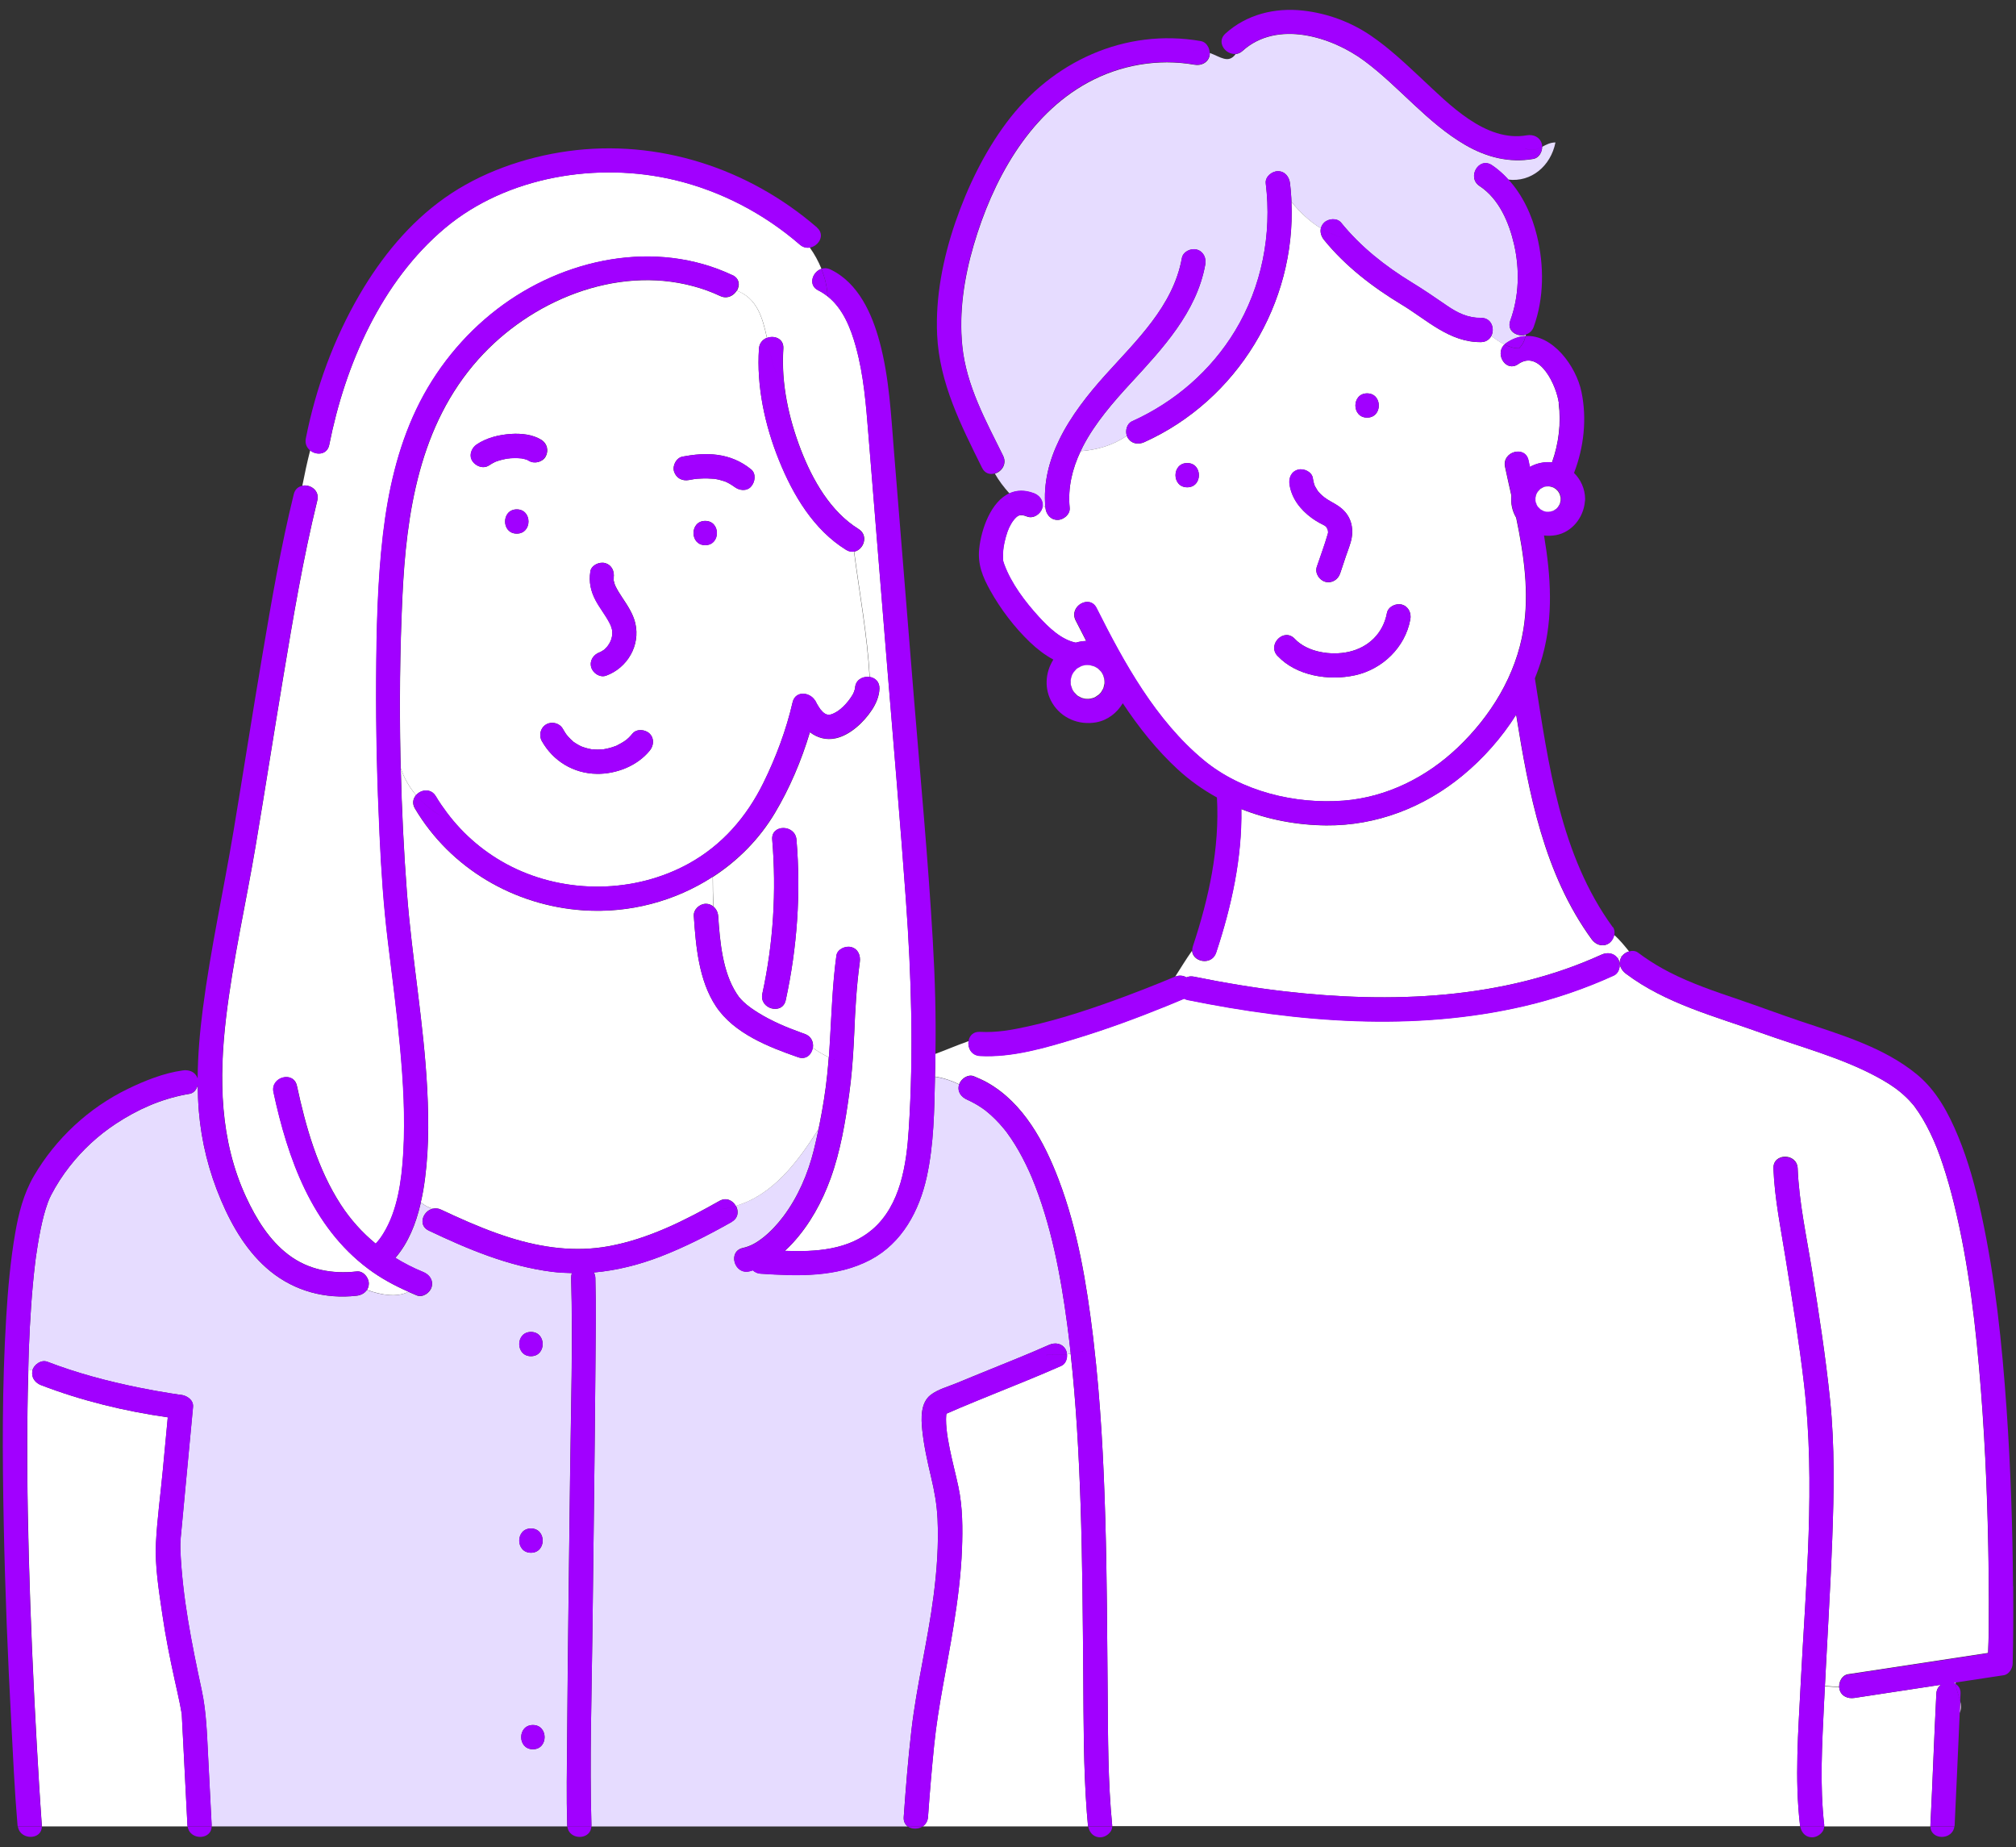
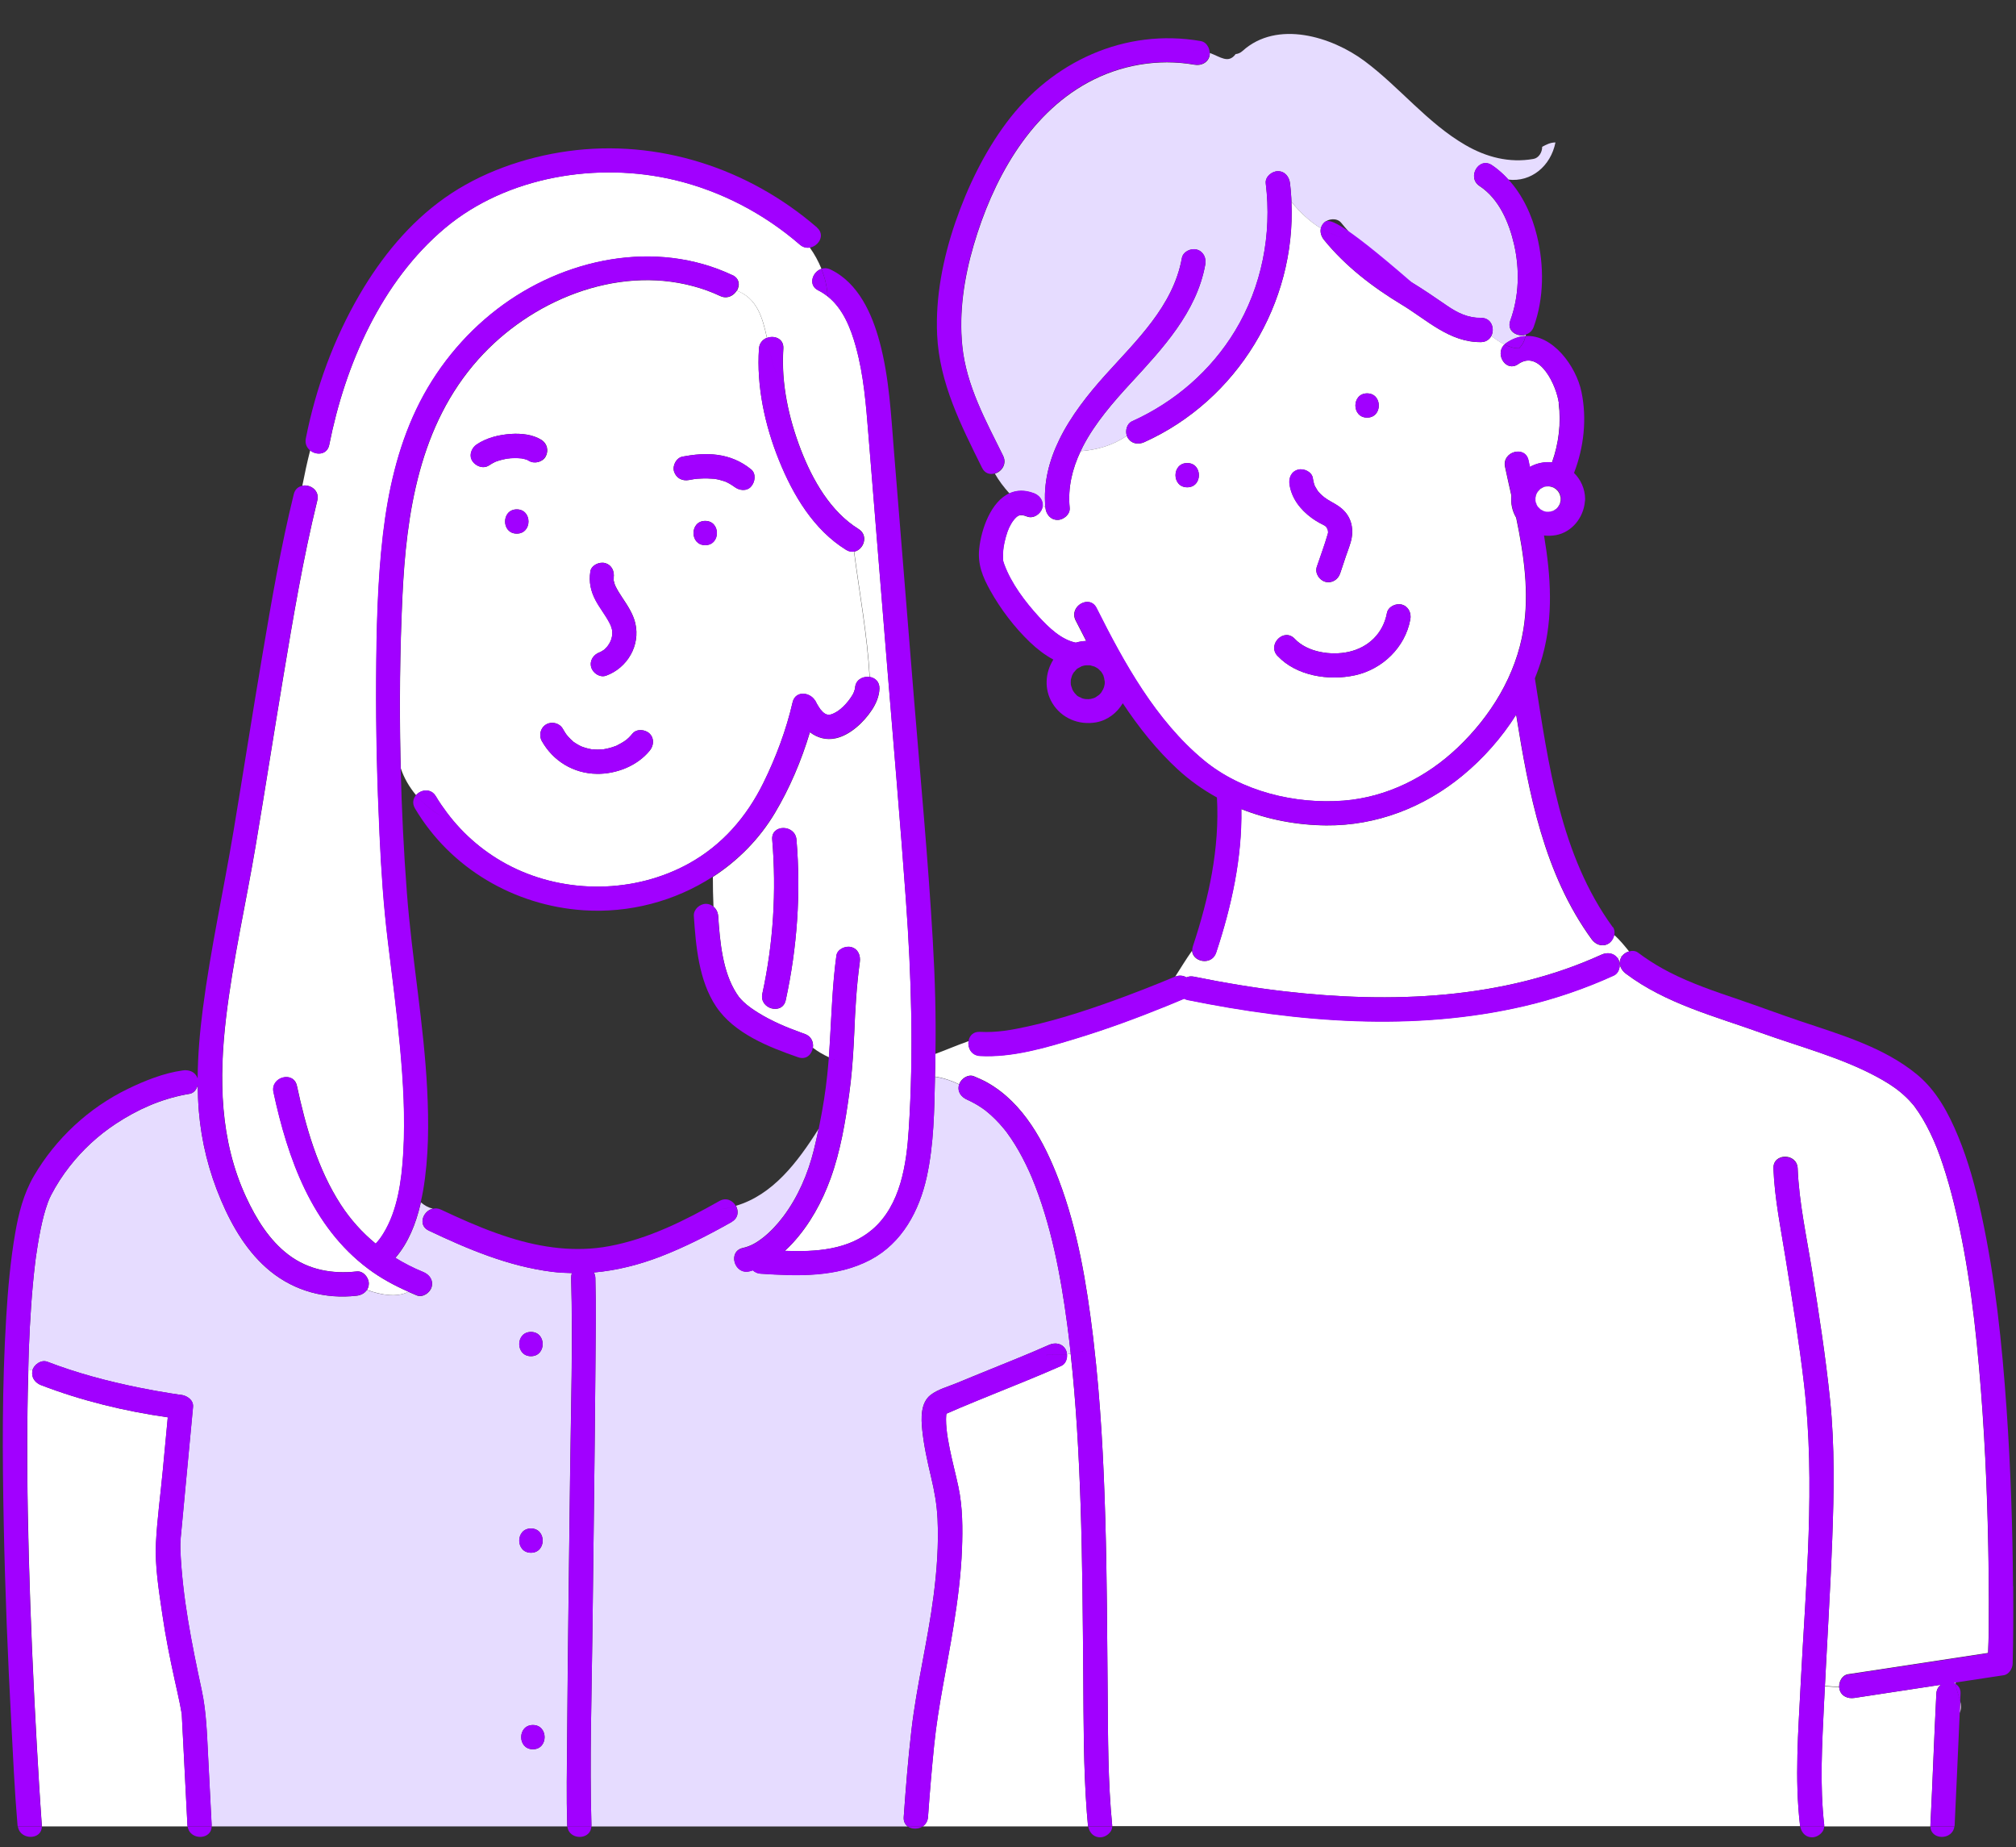
<svg xmlns="http://www.w3.org/2000/svg" width="155" height="142" viewBox="0 0 155 142" fill="none">
  <rect x="0" y="0" width="155" height="142" fill="#333333" stroke="none" />
  <g clip-path="url(#clip0_190_18270)">
    <path d="M72.775 108.615V108.606C72.751 108.629 72.756 108.634 72.775 108.615Z" fill="#F6E5FF" />
    <path d="M39.056 35.245H39.028C39.028 35.245 39.066 35.245 39.084 35.245C39.136 35.236 39.159 35.227 39.056 35.245Z" fill="#F6E5FF" />
    <path d="M150.711 130.766C150.697 131.069 150.683 131.372 150.669 131.675C150.799 131.372 150.781 131.069 150.711 130.766Z" fill="#F6E5FF" />
    <path d="M150.363 129.442C150.363 129.405 150.358 129.372 150.358 129.335L150.204 129.359C150.26 129.377 150.311 129.41 150.363 129.442Z" fill="#F6E5FF" />
    <path d="M140.237 130.962C140.092 134.057 139.896 137.222 140.255 140.308C140.255 140.34 140.255 140.368 140.255 140.396H148.417C148.417 140.364 148.413 140.336 148.417 140.308C148.59 136.938 148.702 133.567 148.874 130.197C148.888 129.89 149.028 129.661 149.219 129.512C147.005 129.848 144.791 130.188 142.577 130.523C142.078 130.598 141.575 130.407 141.43 129.871C141.416 129.82 141.407 129.764 141.402 129.703L140.307 129.624C140.283 130.071 140.26 130.514 140.237 130.962Z" fill="white" />
    <path d="M125.219 73.152C125.219 73.152 125.247 73.147 125.256 73.142C124.902 72.7 124.538 72.252 124.105 71.865C124.105 71.888 124.1 71.916 124.091 71.94C124.026 72.192 123.862 72.42 123.653 72.546C123.187 72.816 122.674 72.616 122.375 72.21C118.707 67.166 117.537 60.986 116.567 54.94C115.453 56.711 114.036 58.305 112.456 59.61C109.491 62.062 105.837 63.484 101.968 63.451C99.731 63.433 97.498 63.013 95.433 62.197C95.498 65.954 94.677 69.679 93.498 73.236C93.2 74.131 92.025 74.014 91.722 73.366C91.68 73.278 91.657 73.184 91.652 73.082C91.205 73.711 90.785 74.401 90.356 75.072C90.426 75.049 90.496 75.026 90.566 75.012C90.799 74.974 91.023 75.012 91.214 75.133C91.377 75.058 91.573 75.03 91.792 75.077C94.1 75.548 96.426 75.939 98.761 76.205C106.914 77.147 115.551 76.839 123.126 73.385C123.559 73.189 124.058 73.245 124.343 73.641C124.464 73.581 124.594 73.52 124.725 73.469C124.846 73.324 125.014 73.212 125.205 73.152H125.219Z" fill="white" />
    <path d="M152.894 120.711C152.838 116.092 152.661 111.473 152.302 106.862C151.924 102.057 151.384 97.223 150.232 92.529C149.985 91.513 149.701 90.506 149.37 89.513C149.058 88.576 148.792 87.886 148.4 87.08C148.06 86.371 147.664 85.686 147.193 85.052C147.24 85.117 147.193 85.043 147.095 84.931C147.035 84.861 146.974 84.786 146.909 84.716C146.666 84.446 146.401 84.194 146.121 83.961C145.566 83.5 144.937 83.122 144.303 82.777C141.515 81.276 138.374 80.465 135.404 79.398C131.852 78.12 128.058 77.151 124.996 74.839C124.8 74.69 124.651 74.494 124.576 74.279C124.501 74.056 124.515 73.809 124.66 73.562C124.683 73.524 124.711 73.492 124.739 73.454C124.609 73.506 124.483 73.566 124.357 73.627C124.376 73.655 124.399 73.678 124.413 73.706C124.511 73.869 124.543 74.079 124.525 74.279C124.497 74.573 124.348 74.857 124.077 74.979C121.872 75.981 119.584 76.769 117.225 77.319C108.723 79.309 99.782 78.577 91.303 76.857C91.201 76.838 91.117 76.801 91.042 76.759C90.576 76.96 90.11 77.156 89.639 77.342C87.383 78.256 85.094 79.099 82.763 79.808C80.409 80.526 77.827 81.295 75.343 81.16C74.681 81.122 74.392 80.54 74.462 80.036C73.539 80.362 72.793 80.689 71.916 81.015C71.916 81.062 71.916 81.104 71.916 81.15C71.916 81.351 71.916 81.551 71.907 81.752C71.907 81.84 71.907 81.933 71.902 82.022C71.898 82.269 71.893 82.511 71.884 82.758C72.555 82.856 73.166 83.071 73.744 83.35C73.748 83.341 73.753 83.327 73.758 83.318C73.912 82.903 74.438 82.549 74.881 82.731C75.231 82.875 75.576 83.029 75.911 83.215C78.685 84.781 80.298 87.793 81.393 90.669C82.861 94.519 83.542 98.649 84.036 102.723C84.055 102.886 84.073 103.054 84.092 103.217C84.619 107.725 84.852 112.26 84.982 116.791C85.113 121.275 85.122 125.76 85.164 130.244C85.192 133.591 85.183 136.961 85.509 140.289C85.509 140.322 85.509 140.35 85.509 140.378H138.411C138.406 140.345 138.397 140.317 138.392 140.289C137.978 136.728 138.262 133.069 138.444 129.503V129.47L137.647 129.414L138.444 129.47C138.84 121.798 139.595 114.06 138.705 106.396C138.332 103.171 137.805 99.964 137.292 96.757C136.924 94.468 136.439 92.137 136.351 89.811C136.304 88.609 138.169 88.613 138.215 89.811C138.318 92.431 138.9 95.046 139.325 97.698C139.851 100.984 140.364 104.275 140.704 107.59C141.073 111.165 141.003 114.722 140.872 118.311C140.732 122.077 140.499 125.834 140.308 129.596L141.404 129.675C141.376 129.256 141.641 128.762 142.08 128.696C142.555 128.626 143.026 128.552 143.501 128.482C146.62 128.006 149.738 127.536 152.852 127.06C152.857 126.524 152.899 125.979 152.903 125.452C152.917 123.867 152.913 122.278 152.894 120.693V120.711Z" fill="white" />
    <path d="M56.253 93.932C54.481 94.93 52.668 95.862 50.771 96.594C49.121 97.228 47.406 97.661 45.658 97.815C45.723 97.936 45.769 98.076 45.774 98.244C45.839 100.467 45.797 102.7 45.779 104.928C45.727 111.72 45.63 118.516 45.55 125.308C45.49 130.3 45.331 135.316 45.471 140.313C45.471 140.345 45.471 140.373 45.466 140.401H69.79C69.589 140.252 69.459 140.014 69.482 139.679C69.64 137.451 69.817 135.227 70.074 133.008C70.475 129.545 71.328 126.156 71.775 122.697C72.027 120.735 72.176 118.749 72.083 116.768C72.032 115.64 71.845 114.619 71.584 113.533C71.305 112.344 71.034 111.147 70.908 109.93C70.815 109.035 70.764 107.832 71.561 107.222C72.115 106.793 72.931 106.578 73.57 106.313C74.4 105.968 75.229 105.627 76.064 105.292C77.597 104.672 79.136 104.057 80.646 103.385C81.107 103.18 81.643 103.245 81.923 103.721C81.946 103.763 81.965 103.81 81.984 103.856C82.012 103.935 82.026 104.019 82.035 104.103C82.133 104.094 82.226 104.08 82.324 104.066C82.31 103.949 82.301 103.833 82.287 103.712C82.217 103.087 82.142 102.458 82.058 101.833C81.546 98.001 80.818 94.105 79.336 90.52C79.108 89.97 78.697 89.112 78.329 88.474C78.147 88.152 77.952 87.84 77.746 87.532C77.635 87.364 77.518 87.206 77.402 87.043C77.383 87.019 77.336 86.959 77.318 86.935C77.276 86.879 77.229 86.828 77.187 86.772C76.763 86.255 76.287 85.775 75.761 85.36C75.728 85.337 75.7 85.313 75.668 85.29C75.607 85.248 75.546 85.201 75.481 85.159C75.355 85.075 75.229 84.996 75.099 84.917C74.95 84.828 74.796 84.745 74.637 84.665C74.563 84.628 74.195 84.465 74.386 84.544C73.919 84.353 73.588 83.933 73.733 83.397C73.733 83.388 73.742 83.379 73.747 83.365C73.169 83.085 72.558 82.871 71.887 82.773C71.831 85.346 71.803 87.951 71.253 90.464C70.68 93.065 69.356 95.549 66.927 96.831C64.322 98.207 61.334 98.09 58.481 97.903C58.229 97.885 58.033 97.787 57.884 97.647C57.791 97.675 57.703 97.703 57.609 97.726C56.439 97.987 55.941 96.188 57.115 95.927C57.661 95.806 58.099 95.573 58.626 95.167C59.208 94.72 59.763 94.123 60.215 93.522C61.357 92.007 62.117 90.231 62.574 88.394C62.704 87.863 62.825 87.322 62.937 86.781C61.292 89.382 59.404 91.858 56.579 92.692C56.598 92.725 56.617 92.753 56.63 92.785C56.798 93.172 56.733 93.648 56.262 93.913L56.253 93.932Z" fill="#E6DCFF" />
    <path d="M65.659 42.4C65.576 42.414 65.492 42.419 65.403 42.4C65.291 42.381 65.175 42.34 65.058 42.27C62.555 40.722 60.975 38.056 59.898 35.389C58.812 32.709 58.155 29.693 58.355 26.789C58.369 26.612 58.42 26.468 58.499 26.342C58.611 26.165 58.775 26.039 58.961 25.969C58.625 24.412 58.201 22.925 56.649 22.337C56.57 22.468 56.462 22.589 56.332 22.678C56.071 22.86 55.731 22.93 55.372 22.757C54.705 22.44 54.011 22.193 53.297 22.002C47.326 20.394 40.777 23.139 36.778 27.623C32.251 32.695 31.235 39.407 30.937 45.961C30.75 50.021 30.708 54.109 30.792 58.197C30.797 58.486 30.806 58.771 30.816 59.06C31.058 59.796 31.468 60.5 31.99 61.125C32.097 61.004 32.233 60.901 32.386 60.84C32.769 60.687 33.239 60.752 33.51 61.213C33.766 61.647 34.055 62.062 34.354 62.463C35.654 64.201 37.332 65.618 39.285 66.607C43.513 68.742 48.794 68.681 52.948 66.392C55.526 64.971 57.409 62.794 58.7 60.169C59.66 58.216 60.448 56.114 60.937 53.993C61.166 53.005 62.42 53.219 62.737 53.993C62.569 53.583 62.737 53.97 62.788 54.072C62.867 54.221 63.026 54.468 63.082 54.538C63.305 54.813 63.552 55.018 63.879 54.925C64.55 54.729 65.193 54.007 65.543 53.424C65.659 53.228 65.631 53.228 65.725 52.981C65.729 52.963 65.734 52.953 65.739 52.939C65.739 52.939 65.739 52.939 65.739 52.93C65.748 52.306 66.256 52.012 66.736 52.035C66.778 52.035 66.815 52.044 66.857 52.049C66.676 48.837 66.074 45.621 65.659 42.409V42.4ZM45.382 43.938C45.462 43.44 46.086 43.164 46.529 43.286C47.051 43.43 47.261 43.934 47.182 44.432C47.21 44.255 47.186 44.507 47.182 44.544C47.182 44.572 47.182 44.586 47.177 44.6C47.177 44.61 47.186 44.623 47.191 44.647C47.21 44.731 47.233 44.815 47.261 44.903C47.266 44.926 47.307 45.02 47.322 45.052C47.466 45.351 47.643 45.63 47.825 45.905C48.235 46.525 48.673 47.164 48.846 47.901C49.251 49.616 48.23 51.345 46.604 51.937C46.128 52.11 45.583 51.742 45.457 51.285C45.317 50.772 45.634 50.31 46.11 50.138C46.151 50.124 46.17 50.119 46.179 50.115C46.189 50.11 46.198 50.101 46.226 50.082C46.291 50.04 46.357 50.003 46.422 49.961C46.436 49.952 46.436 49.952 46.445 49.947L46.487 49.91C46.543 49.858 46.599 49.802 46.65 49.746C46.776 49.611 46.93 49.35 46.991 49.168C47.014 49.094 47.032 49.019 47.051 48.945C47.051 48.926 47.065 48.842 47.07 48.819C47.079 48.702 47.079 48.581 47.07 48.465C47.065 48.446 47.051 48.381 47.042 48.343C47.023 48.269 46.995 48.194 46.972 48.12C46.967 48.096 46.963 48.087 46.958 48.073C46.958 48.068 46.949 48.059 46.939 48.04C46.907 47.97 46.869 47.896 46.832 47.826C46.524 47.248 46.105 46.73 45.797 46.153C45.42 45.444 45.266 44.735 45.392 43.934L45.382 43.938ZM39.733 41.02C38.53 41.02 38.535 39.156 39.733 39.156C40.931 39.156 40.931 41.02 39.733 41.02ZM40.67 35.417C40.628 35.389 40.581 35.366 40.535 35.343L40.511 35.333C40.371 35.287 40.232 35.259 40.087 35.231C40.078 35.231 40.064 35.231 40.054 35.231C39.971 35.221 39.882 35.217 39.798 35.212C39.626 35.208 39.458 35.212 39.285 35.221C39.225 35.221 39.155 35.236 39.09 35.245C39.071 35.245 39.043 35.249 39.024 35.249C38.992 35.254 38.954 35.259 38.922 35.268C38.745 35.301 38.567 35.343 38.395 35.394C38.306 35.422 38.218 35.45 38.129 35.483C38.111 35.487 38.092 35.497 38.073 35.506C37.91 35.59 37.752 35.674 37.602 35.776C37.169 36.065 36.586 35.846 36.325 35.441C36.041 34.998 36.255 34.438 36.661 34.163C37.43 33.646 38.376 33.418 39.295 33.357C40.068 33.306 40.954 33.39 41.625 33.809C42.068 34.084 42.203 34.63 41.961 35.086C41.728 35.525 41.099 35.678 40.684 35.422L40.67 35.417ZM49.946 57.708C48.986 58.883 47.377 59.507 45.881 59.484C44.105 59.461 42.525 58.51 41.658 56.962C41.411 56.524 41.551 55.946 41.994 55.685C42.422 55.433 43.024 55.582 43.271 56.021C43.322 56.114 43.378 56.207 43.439 56.3C43.453 56.319 43.523 56.426 43.546 56.459C43.574 56.491 43.648 56.585 43.662 56.603C43.728 56.678 43.797 56.748 43.867 56.818C43.928 56.874 43.989 56.93 44.049 56.986C44.063 56.999 44.072 57.009 44.082 57.018C44.091 57.023 44.1 57.028 44.114 57.041C44.245 57.13 44.376 57.214 44.515 57.288C44.567 57.316 44.618 57.34 44.674 57.368C44.697 57.377 44.748 57.4 44.79 57.414C44.935 57.466 45.079 57.508 45.229 57.545C45.303 57.563 45.378 57.573 45.452 57.592C45.466 57.592 45.471 57.592 45.48 57.596C45.49 57.596 45.494 57.596 45.504 57.596C45.653 57.605 45.807 57.62 45.956 57.62C46.105 57.62 46.259 57.605 46.408 57.596H46.431C46.431 57.596 46.445 57.592 46.459 57.587C46.534 57.573 46.608 57.559 46.678 57.545C46.823 57.512 46.967 57.475 47.107 57.428C47.191 57.4 47.27 57.372 47.349 57.34C47.359 57.34 47.364 57.34 47.364 57.34L47.401 57.321C47.653 57.195 47.895 57.06 48.123 56.897C48.147 56.878 48.175 56.855 48.198 56.836C48.249 56.79 48.3 56.743 48.352 56.697C48.45 56.599 48.538 56.501 48.627 56.394C48.948 56.002 49.615 56.067 49.946 56.394C50.328 56.776 50.263 57.321 49.946 57.713V57.708ZM54.22 41.906C53.018 41.906 53.022 40.041 54.22 40.041C55.418 40.041 55.418 41.906 54.22 41.906ZM57.749 37.398C57.39 37.79 56.826 37.706 56.449 37.412L56.43 37.403C56.397 37.38 56.365 37.356 56.332 37.333C56.253 37.282 56.178 37.231 56.094 37.184C56.015 37.137 55.936 37.095 55.852 37.058C55.833 37.049 55.815 37.044 55.801 37.035L55.763 37.021C55.591 36.965 55.423 36.909 55.246 36.867C55.157 36.848 55.069 36.83 54.98 36.816C54.962 36.816 54.943 36.811 54.924 36.806C54.57 36.783 54.225 36.764 53.871 36.788C53.694 36.797 53.502 36.802 53.325 36.839C53.591 36.783 53.293 36.848 53.237 36.853C53.148 36.867 53.06 36.886 52.971 36.9C52.458 36.998 51.992 36.764 51.824 36.247C51.68 35.795 51.997 35.189 52.477 35.1C53.363 34.937 54.253 34.844 55.148 34.965C56.122 35.096 56.98 35.459 57.744 36.079C58.15 36.406 58.057 37.058 57.744 37.398H57.749Z" fill="white" />
-     <path d="M61.369 81.271C59.099 80.484 56.437 79.449 55.048 77.36C53.724 75.375 53.496 72.718 53.342 70.406C53.309 69.902 53.794 69.473 54.274 69.473C54.498 69.473 54.689 69.553 54.843 69.683C54.806 68.9 54.796 68.126 54.796 67.404C51.897 69.287 48.382 70.219 44.849 69.981C39.53 69.623 34.631 66.756 31.9 62.15C31.666 61.759 31.76 61.386 31.988 61.125C31.461 60.5 31.056 59.796 30.814 59.06C30.893 62.258 31.047 65.446 31.289 68.62C31.671 73.683 32.594 78.684 32.85 83.756C32.981 86.347 32.976 88.972 32.538 91.54C32.487 91.834 32.422 92.128 32.356 92.421C32.613 92.64 32.902 92.822 33.284 92.911C33.475 92.869 33.685 92.878 33.904 92.981C34.263 93.153 34.622 93.316 34.981 93.479C36.356 94.104 37.75 94.682 39.19 95.134C41.665 95.913 44.248 96.267 46.821 95.791C49.855 95.232 52.652 93.82 55.314 92.314C55.845 92.011 56.344 92.286 56.572 92.701C59.397 91.867 61.29 89.391 62.93 86.79C62.958 86.665 62.986 86.539 63.01 86.408C63.261 85.154 63.466 83.891 63.597 82.628C63.644 82.176 63.681 81.719 63.718 81.267C63.271 81.057 62.87 80.824 62.488 80.535C62.413 81.043 61.989 81.486 61.364 81.271H61.369Z" fill="white" />
    <path d="M69.656 69.213C69.227 63.237 68.705 57.265 68.22 51.294C67.74 45.346 67.255 39.403 66.775 33.455C66.589 31.166 66.421 28.864 65.801 26.636C65.409 25.218 64.808 23.708 63.638 22.785C63.638 22.874 63.652 22.962 63.652 23.051C63.652 22.962 63.638 22.874 63.638 22.785C63.419 22.613 63.191 22.454 62.93 22.328C62.1 21.927 62.464 20.893 63.158 20.664C62.925 20.091 62.627 19.541 62.258 19.028C62.007 19.07 61.736 19.009 61.499 18.8C58.744 16.418 55.453 14.693 51.91 13.84C45.976 12.414 38.979 13.537 34.22 17.527C29.321 21.634 26.534 28.043 25.317 34.192C25.172 34.928 24.413 35.007 23.923 34.676C23.895 34.658 23.872 34.639 23.849 34.616C23.616 35.525 23.42 36.434 23.243 37.343C23.266 37.338 23.285 37.329 23.308 37.324C23.895 37.245 24.585 37.72 24.399 38.471C23.299 42.946 22.539 47.505 21.779 52.049C21.056 56.37 20.385 60.696 19.658 65.017C18.917 69.422 17.91 73.795 17.383 78.232C16.828 82.926 16.903 87.658 18.922 92.016C19.691 93.675 20.698 95.326 22.175 96.449C23.704 97.614 25.545 97.945 27.428 97.736C27.932 97.68 28.361 98.206 28.361 98.668C28.361 98.859 28.305 99.022 28.216 99.157C29.33 99.553 30.519 99.754 31.405 99.297C30.314 98.817 29.27 98.253 28.314 97.535C23.974 94.286 22.138 89.075 21.033 83.961C20.781 82.791 22.576 82.292 22.832 83.467C23.518 86.646 24.427 89.862 26.212 92.613C26.953 93.755 27.857 94.757 28.892 95.605C29.13 95.353 29.274 95.162 29.484 94.822C30.575 93.046 30.887 90.757 31.013 88.65C31.176 85.9 31.013 83.136 30.757 80.4C30.51 77.71 30.155 75.03 29.829 72.35C29.498 69.627 29.316 66.915 29.191 64.178C29.004 60.183 28.906 56.179 28.93 52.18C28.953 48.479 29.023 44.75 29.456 41.067C29.848 37.753 30.57 34.495 32.015 31.469C33.451 28.453 35.6 25.778 38.257 23.75C43.333 19.867 50.4 18.361 56.324 21.158C56.87 21.415 56.902 21.946 56.66 22.347C58.212 22.934 58.636 24.421 58.972 25.978C59.536 25.759 60.282 26.029 60.231 26.799C60.049 29.446 60.636 32.136 61.587 34.597C62.477 36.895 63.862 39.338 66.011 40.666C66.822 41.165 66.393 42.279 65.675 42.405C66.09 45.617 66.696 48.833 66.873 52.045C67.274 52.11 67.628 52.399 67.619 52.926C67.61 53.504 67.353 54.1 67.041 54.571C66.43 55.499 65.386 56.501 64.272 56.753C63.508 56.925 62.832 56.711 62.272 56.291C61.624 58.459 60.711 60.608 59.573 62.509C58.366 64.523 56.721 66.173 54.809 67.413C54.809 68.136 54.819 68.909 54.856 69.693C55.066 69.865 55.196 70.126 55.22 70.415C55.355 72.415 55.56 74.699 56.623 76.354C56.669 76.428 56.721 76.503 56.772 76.573C56.786 76.591 56.795 76.606 56.8 76.615C56.809 76.624 56.819 76.633 56.833 76.657C56.94 76.783 57.052 76.904 57.168 77.016C57.513 77.342 57.905 77.608 58.306 77.859C59.331 78.493 60.436 78.964 61.569 79.37C61.671 79.407 61.774 79.449 61.876 79.481C62.389 79.659 62.566 80.125 62.501 80.544C62.883 80.833 63.284 81.066 63.731 81.276C63.764 80.815 63.797 80.358 63.82 79.896C63.946 77.748 64.016 75.599 64.309 73.459C64.379 72.956 65.023 72.69 65.456 72.806C65.987 72.951 66.174 73.454 66.109 73.953C65.857 75.776 65.754 77.603 65.68 79.44C65.666 79.752 65.652 80.064 65.633 80.376C65.568 81.603 65.465 82.828 65.298 84.05C64.999 86.231 64.622 88.487 63.871 90.566C63.214 92.384 62.272 94.114 60.958 95.545C60.767 95.754 60.562 95.96 60.347 96.155C62.724 96.249 65.237 96.085 67.074 94.514C69.25 92.65 69.703 89.49 69.875 86.795C70.253 80.941 70.08 75.062 69.656 69.217V69.213ZM60.412 76.885C60.156 78.06 58.361 77.561 58.613 76.391C59.462 72.499 59.704 68.513 59.373 64.546C59.27 63.349 61.14 63.358 61.237 64.546C61.583 68.676 61.293 72.839 60.412 76.885Z" fill="white" />
    <path d="M79.475 37.916C79.9 38.079 80.203 38.457 80.151 38.914C80.226 38.942 80.3 38.965 80.375 38.993C80.203 37.152 80.655 35.418 81.438 33.809C82.328 31.978 83.652 30.309 84.981 28.831C87.376 26.169 90.206 23.522 90.868 19.839C90.956 19.341 91.562 19.066 92.014 19.187C92.532 19.327 92.756 19.839 92.667 20.333C92.01 24.002 89.367 26.813 86.934 29.456C85.6 30.905 84.193 32.518 83.265 34.313C83.204 34.434 83.144 34.555 83.088 34.681C84.351 34.583 85.582 34.234 86.635 33.497C86.505 33.096 86.64 32.565 87.041 32.388C90.308 30.915 93.105 28.505 94.965 25.428C97.016 22.03 97.804 18.021 97.319 14.097C97.259 13.593 97.795 13.164 98.251 13.164C98.797 13.164 99.123 13.598 99.184 14.097C99.23 14.469 99.258 14.838 99.282 15.206C99.286 15.313 99.291 15.42 99.296 15.527C99.981 16.343 100.699 17.038 101.556 17.555C101.58 17.462 101.617 17.369 101.673 17.28C101.706 17.229 101.747 17.178 101.799 17.126C102.13 16.795 102.801 16.735 103.118 17.126C104.619 18.982 106.511 20.469 108.539 21.709C109.471 22.277 110.357 22.883 111.257 23.503C112.072 24.062 112.865 24.449 113.872 24.44C114.687 24.431 114.944 25.284 114.655 25.838C114.995 26.081 115.326 26.314 115.676 26.496C115.713 26.459 115.741 26.426 115.788 26.393C116.254 26.067 116.715 25.895 117.172 25.848C117.214 25.843 117.256 25.848 117.298 25.848C117.307 25.806 117.312 25.769 117.316 25.727C117.275 25.741 117.233 25.759 117.186 25.764C116.561 25.871 115.843 25.41 116.119 24.65C116.799 22.785 116.85 20.725 116.412 18.795C116.025 17.112 115.256 15.29 113.76 14.306C112.758 13.649 113.695 12.036 114.701 12.698C115.032 12.917 115.331 13.169 115.615 13.439C115.741 13.556 115.853 13.682 115.969 13.807C117.722 14.017 119.228 12.773 119.591 10.95C119.19 10.95 118.873 11.123 118.57 11.286C118.575 11.696 118.314 12.148 117.895 12.218C116.039 12.544 114.273 12.083 112.66 11.146C109.728 9.444 107.616 6.708 104.922 4.699C102.381 2.807 98.186 1.52 95.534 3.916C95.366 4.07 95.184 4.14 95.002 4.158C94.443 4.914 93.846 4.378 93.017 4.07C93.017 4.158 93.017 4.242 92.993 4.326C92.849 4.844 92.341 5.063 91.847 4.979C89.036 4.489 86.127 4.993 83.629 6.359C79.019 8.88 76.296 13.957 74.865 18.842C74.129 21.354 73.723 23.993 73.989 26.608C74.292 29.633 75.802 32.36 77.126 35.04C77.322 35.432 77.229 35.809 77.005 36.075C76.87 36.238 76.688 36.355 76.492 36.41C76.79 36.937 77.168 37.441 77.615 37.935C77.629 37.93 77.639 37.921 77.653 37.916C78.175 37.692 78.781 37.664 79.489 37.93L79.475 37.916Z" fill="#E6DCFF" />
    <path d="M119.855 31.003C119.682 29.679 118.391 26.822 116.727 27.992C115.818 28.631 114.96 27.302 115.599 26.556C115.622 26.533 115.65 26.51 115.678 26.486C115.329 26.309 114.998 26.071 114.657 25.829C114.615 25.913 114.56 25.992 114.49 26.057C114.34 26.197 114.14 26.295 113.874 26.3C111.45 26.328 109.712 24.589 107.759 23.414C105.544 22.081 103.433 20.459 101.797 18.441C101.587 18.18 101.484 17.853 101.554 17.55C100.697 17.033 99.979 16.338 99.293 15.523C99.643 23.298 95.135 30.765 87.98 33.991C87.542 34.187 87.039 34.131 86.754 33.725C86.74 33.702 86.722 33.683 86.708 33.66C86.68 33.609 86.652 33.553 86.633 33.497C85.58 34.233 84.349 34.583 83.086 34.681C82.447 36.028 82.088 37.478 82.242 39.035C82.293 39.538 81.776 39.967 81.31 39.967C80.769 39.967 80.429 39.533 80.378 39.035C80.378 39.021 80.378 39.007 80.378 38.993C80.303 38.969 80.228 38.941 80.154 38.913C80.149 38.965 80.145 39.011 80.126 39.063C80 39.515 79.45 39.892 78.979 39.715C78.858 39.669 78.732 39.622 78.602 39.603C78.592 39.608 78.476 39.613 78.434 39.603C78.294 39.627 78.191 39.706 78.112 39.781C77.832 40.042 77.59 40.48 77.455 40.867C77.273 41.389 77.147 41.948 77.115 42.386C77.101 42.591 77.101 42.796 77.105 43.002C77.105 43.039 77.105 43.062 77.105 43.081C77.105 43.085 77.11 43.09 77.115 43.104C77.143 43.202 77.166 43.291 77.203 43.388C77.749 44.871 78.811 46.269 79.865 47.42C80.625 48.25 81.59 49.178 82.704 49.406C82.965 49.327 83.235 49.285 83.51 49.276C83.235 48.744 82.96 48.213 82.694 47.686C82.158 46.614 83.766 45.672 84.302 46.745C86.414 50.959 88.852 55.382 92.534 58.435C95.443 60.85 99.582 61.838 103.302 61.549C106.617 61.288 109.684 59.745 112.07 57.471C114.62 55.047 116.555 51.905 117.123 48.39C117.585 45.547 117.161 42.643 116.569 39.799C116.256 39.272 116.14 38.68 116.2 38.102C116.033 37.357 115.865 36.615 115.711 35.884C115.464 34.709 117.258 34.215 117.51 35.389C117.547 35.557 117.585 35.73 117.617 35.898C118.135 35.609 118.741 35.483 119.323 35.543C119.846 34.089 120.032 32.504 119.836 31.008L119.855 31.003ZM91.281 37.459C90.078 37.459 90.083 35.595 91.281 35.595C92.479 35.595 92.479 37.459 91.281 37.459ZM105.111 30.239C106.314 30.239 106.309 32.103 105.111 32.103C103.913 32.103 103.913 30.239 105.111 30.239ZM99.792 36.107C100.235 35.986 100.864 36.261 100.939 36.76C100.958 36.895 100.986 37.026 101.023 37.161C101.042 37.217 101.06 37.277 101.079 37.333C101.083 37.347 101.093 37.366 101.107 37.389C101.167 37.501 101.228 37.604 101.298 37.711C101.312 37.734 101.326 37.748 101.335 37.762C101.358 37.79 101.386 37.818 101.41 37.851C101.48 37.93 101.554 38.005 101.634 38.075C101.652 38.088 101.792 38.205 101.82 38.233C101.983 38.354 102.156 38.461 102.328 38.559C102.831 38.839 103.26 39.091 103.591 39.58C103.941 40.102 104.034 40.759 103.922 41.365C103.834 41.841 103.624 42.316 103.475 42.773C103.33 43.207 103.186 43.64 103.041 44.074C102.883 44.554 102.403 44.866 101.895 44.726C101.428 44.596 101.083 44.055 101.242 43.58C101.522 42.745 101.839 41.911 102.081 41.062C102.09 41.03 102.1 40.992 102.109 40.96C102.109 40.946 102.109 40.923 102.109 40.885C102.109 40.848 102.109 40.829 102.109 40.811C102.104 40.783 102.095 40.75 102.086 40.722C102.081 40.722 102.025 40.587 102.011 40.559C101.95 40.466 101.941 40.456 101.988 40.526C101.95 40.484 101.909 40.452 101.871 40.414C101.862 40.419 101.675 40.317 101.647 40.298C101.573 40.261 101.503 40.223 101.433 40.186C101.233 40.079 101.042 39.953 100.855 39.818C99.997 39.193 99.317 38.331 99.154 37.254C99.079 36.755 99.275 36.252 99.806 36.107H99.792ZM108.43 47.626C108.034 49.765 106.29 51.448 104.179 51.909C102.179 52.348 99.68 51.97 98.226 50.422C97.406 49.546 98.72 48.227 99.545 49.103C100.519 50.143 102.342 50.408 103.685 50.11C105.227 49.77 106.346 48.674 106.635 47.127C106.728 46.628 107.33 46.353 107.782 46.474C108.295 46.614 108.523 47.127 108.434 47.621L108.43 47.626Z" fill="white" />
    <path d="M2.182 105.338C2.037 110.135 2.089 114.936 2.219 119.728C2.35 124.524 2.559 129.321 2.83 134.113C2.946 136.178 3.067 138.243 3.217 140.308C3.217 140.34 3.217 140.368 3.217 140.396H14.427C14.427 140.364 14.413 140.336 14.413 140.308C14.306 138.229 14.199 136.15 14.096 134.071C14.059 133.316 14.012 132.565 13.98 131.81C13.98 131.782 13.98 131.768 13.98 131.763C13.98 131.745 13.97 131.721 13.966 131.694C13.928 131.474 13.891 131.251 13.845 131.032C13.719 130.407 13.579 129.782 13.439 129.162C13.066 127.47 12.726 125.778 12.479 124.063C12.222 122.291 11.905 120.39 11.994 118.595C12.087 116.749 12.344 114.903 12.516 113.062C12.647 111.692 12.773 110.321 12.903 108.951C9.589 108.48 6.27 107.678 3.156 106.475C2.76 106.322 2.475 105.991 2.475 105.576C2.475 105.506 2.485 105.431 2.503 105.352C2.396 105.324 2.289 105.287 2.182 105.254C2.182 105.282 2.182 105.305 2.182 105.333V105.338Z" fill="white" />
    <path d="M43.976 97.862C43.468 97.852 42.965 97.824 42.456 97.764C39.114 97.349 35.982 96.03 32.961 94.594C32.197 94.23 32.444 93.322 33.036 93C33.115 92.958 33.199 92.93 33.283 92.911C32.901 92.823 32.612 92.641 32.355 92.422C32.341 92.478 32.332 92.534 32.323 92.59C31.973 94.077 31.395 95.54 30.402 96.696C31.078 97.116 31.791 97.484 32.537 97.782C33.008 97.974 33.334 98.398 33.19 98.929C33.069 99.377 32.509 99.768 32.043 99.582C31.824 99.493 31.61 99.395 31.395 99.302C30.514 99.759 29.321 99.563 28.207 99.162C28.039 99.414 27.745 99.568 27.419 99.605C25.014 99.875 22.678 99.255 20.79 97.727C19.042 96.309 17.858 94.3 16.991 92.254C16.059 90.063 15.49 87.802 15.29 85.425C15.234 84.754 15.211 84.083 15.206 83.411C15.127 83.738 14.898 84.041 14.563 84.087C14.46 84.101 14.362 84.12 14.26 84.139C12.307 84.516 10.573 85.29 8.918 86.376C7.561 87.266 6.349 88.385 5.352 89.662C4.816 90.347 4.331 91.093 3.93 91.867C3.879 91.965 3.837 92.063 3.79 92.161C3.786 92.179 3.711 92.357 3.678 92.441C3.431 93.112 3.264 93.811 3.119 94.51C3.035 94.92 2.961 95.331 2.895 95.741C2.858 95.978 2.825 96.212 2.788 96.449C2.779 96.51 2.774 96.533 2.774 96.543C2.774 96.552 2.774 96.575 2.76 96.636C2.746 96.752 2.732 96.873 2.714 96.99C2.443 99.209 2.308 101.442 2.219 103.67C2.196 104.201 2.192 104.733 2.173 105.264C2.28 105.301 2.387 105.334 2.494 105.362C2.494 105.352 2.494 105.343 2.494 105.334C2.62 104.882 3.17 104.504 3.641 104.681C5.907 105.553 8.265 106.178 10.643 106.662C11.463 106.83 12.293 106.979 13.122 107.11C13.365 107.147 13.607 107.18 13.854 107.217H13.905C14.367 107.278 14.889 107.613 14.838 108.154C14.656 110.098 14.47 112.042 14.288 113.985C14.185 115.095 14.078 116.204 13.976 117.314C13.919 117.915 13.84 118.502 13.864 119.108C14.017 122.781 14.735 126.338 15.504 129.918C15.863 131.587 15.905 133.237 15.994 134.938C16.087 136.728 16.176 138.518 16.269 140.308C16.269 140.341 16.269 140.369 16.269 140.397H43.617C43.617 140.364 43.608 140.336 43.608 140.308C43.543 138.085 43.584 135.852 43.603 133.624C43.654 126.832 43.752 120.036 43.832 113.244C43.892 108.252 44.051 103.236 43.911 98.239C43.911 98.095 43.929 97.969 43.976 97.857V97.862ZM40.825 102.388C42.028 102.388 42.023 104.252 40.825 104.252C39.627 104.252 39.627 102.388 40.825 102.388ZM40.825 117.495C42.028 117.495 42.023 119.36 40.825 119.36C39.627 119.36 39.627 117.495 40.825 117.495ZM40.974 134.467C39.772 134.467 39.776 132.603 40.974 132.603C42.172 132.603 42.172 134.467 40.974 134.467Z" fill="#E6DCFF" />
    <path d="M81.594 104.994C79.874 105.753 78.131 106.453 76.388 107.156C75.516 107.511 74.644 107.865 73.782 108.229C73.442 108.373 73.111 108.527 72.77 108.667V108.676C72.761 108.713 72.756 108.746 72.747 108.783V108.793C72.738 108.9 72.733 109.012 72.733 109.119C72.733 109.352 72.747 109.58 72.77 109.813C72.817 110.321 72.91 110.825 73.013 111.342C73.209 112.331 73.474 113.305 73.684 114.293C74.015 115.845 74.02 117.5 73.959 119.076C73.885 121.052 73.628 123.019 73.316 124.968C72.822 128.058 72.127 131.097 71.82 134.155C71.633 135.992 71.479 137.833 71.349 139.674C71.325 140.01 71.162 140.248 70.939 140.397H83.664C83.659 140.364 83.65 140.336 83.645 140.308C83.613 139.982 83.585 139.66 83.561 139.334C83.3 135.884 83.314 132.407 83.287 128.948C83.254 124.487 83.226 120.031 83.077 115.575C82.946 111.734 82.736 107.888 82.317 104.071C82.219 104.085 82.126 104.099 82.028 104.108C82.061 104.462 81.916 104.854 81.585 104.998L81.594 104.994Z" fill="white" />
    <path d="M72.778 108.606C72.778 108.606 72.802 108.573 72.806 108.545C72.806 108.573 72.792 108.592 72.778 108.606Z" fill="#F6E5FF" />
    <path d="M62.814 17.485C57.542 12.926 50.596 10.661 43.656 11.621C40.332 12.083 36.938 13.267 34.188 15.215C31.466 17.14 29.317 19.783 27.644 22.65C25.658 26.057 24.278 29.838 23.514 33.702C23.434 34.103 23.593 34.42 23.84 34.625C24.031 33.875 24.246 33.129 24.497 32.378C24.246 33.129 24.031 33.875 23.84 34.625C23.863 34.644 23.891 34.667 23.915 34.686C24.404 35.017 25.164 34.937 25.308 34.201C26.525 28.052 29.312 21.643 34.212 17.536C38.971 13.546 45.968 12.423 51.901 13.849C55.449 14.702 58.735 16.422 61.49 18.809C61.732 19.019 62.003 19.075 62.25 19.037C61.97 18.646 61.658 18.278 61.313 17.933C61.653 18.273 61.97 18.646 62.25 19.037C62.413 19.009 62.567 18.944 62.702 18.846C63.126 18.534 63.317 17.933 62.809 17.49L62.814 17.485Z" fill="#A100FF" />
    <path d="M66.859 52.04C66.892 52.632 66.915 53.224 66.915 53.821C66.915 53.229 66.892 52.637 66.859 52.04C66.818 52.035 66.78 52.026 66.738 52.026C66.258 52.003 65.75 52.301 65.741 52.921C65.741 52.926 65.741 52.926 65.741 52.93C65.736 52.944 65.731 52.953 65.727 52.972C65.634 53.219 65.662 53.219 65.545 53.415C65.195 54.002 64.557 54.72 63.881 54.916C63.555 55.014 63.307 54.804 63.084 54.529C63.028 54.459 62.869 54.212 62.79 54.063C62.734 53.96 62.571 53.578 62.739 53.984C62.422 53.21 61.168 52.995 60.94 53.984C60.45 56.109 59.662 58.212 58.702 60.16C57.411 62.784 55.528 64.961 52.95 66.383C48.797 68.672 43.515 68.732 39.287 66.597C37.33 65.609 35.652 64.192 34.356 62.453C34.057 62.053 33.768 61.642 33.512 61.204C33.242 60.747 32.771 60.677 32.389 60.831C32.235 60.892 32.1 60.994 31.992 61.116C32.729 61.987 33.694 62.705 34.757 63.134C33.694 62.71 32.729 61.992 31.992 61.116C31.764 61.377 31.675 61.75 31.904 62.141C34.631 66.747 39.535 69.613 44.853 69.972C48.386 70.21 51.897 69.278 54.8 67.394C54.8 67.213 54.8 67.031 54.8 66.858C54.8 67.031 54.8 67.213 54.8 67.394C56.712 66.155 58.357 64.504 59.564 62.491C60.702 60.589 61.615 58.44 62.263 56.272C62.818 56.692 63.494 56.906 64.263 56.734C65.377 56.482 66.421 55.48 67.032 54.552C67.344 54.082 67.601 53.485 67.61 52.907C67.619 52.38 67.265 52.091 66.864 52.026L66.859 52.04Z" fill="#A100FF" />
    <path d="M105.108 30.238C103.91 30.238 103.906 32.103 105.108 32.103C106.311 32.103 106.311 30.238 105.108 30.238Z" fill="#A100FF" />
    <path d="M91.278 37.459C92.476 37.459 92.481 35.595 91.278 35.595C90.075 35.595 90.075 37.459 91.278 37.459Z" fill="#A100FF" />
    <path d="M102.107 40.876C102.107 40.913 102.107 40.937 102.107 40.95C102.097 40.983 102.093 41.02 102.079 41.053C101.836 41.901 101.519 42.731 101.24 43.57C101.081 44.046 101.426 44.591 101.892 44.717C102.4 44.857 102.88 44.544 103.039 44.064C103.183 43.631 103.328 43.197 103.472 42.764C103.626 42.307 103.836 41.831 103.92 41.356C104.032 40.745 103.943 40.093 103.589 39.571C103.258 39.077 102.829 38.83 102.326 38.55C102.149 38.452 101.981 38.345 101.818 38.224C101.79 38.196 101.65 38.079 101.631 38.065C101.552 37.995 101.477 37.916 101.407 37.841C101.379 37.813 101.356 37.785 101.333 37.753C101.324 37.739 101.314 37.725 101.296 37.702C101.23 37.594 101.165 37.492 101.104 37.38C101.095 37.357 101.086 37.338 101.076 37.324C101.058 37.268 101.035 37.212 101.021 37.151C100.983 37.021 100.955 36.886 100.937 36.751C100.862 36.252 100.233 35.977 99.79 36.098C99.258 36.242 99.063 36.746 99.137 37.245C99.3 38.317 99.981 39.179 100.839 39.809C101.025 39.944 101.216 40.065 101.417 40.177C101.487 40.214 101.561 40.251 101.631 40.289C101.659 40.303 101.85 40.41 101.855 40.405C101.897 40.442 101.934 40.48 101.971 40.517C101.925 40.447 101.934 40.456 101.995 40.55C102.009 40.573 102.065 40.708 102.069 40.713C102.079 40.741 102.083 40.773 102.093 40.801C102.093 40.815 102.093 40.839 102.093 40.876H102.107Z" fill="#A100FF" />
    <path d="M98.226 50.422C99.68 51.97 102.179 52.347 104.179 51.909C106.29 51.447 108.034 49.765 108.43 47.625C108.523 47.131 108.295 46.618 107.777 46.478C107.325 46.353 106.724 46.632 106.63 47.131C106.341 48.674 105.227 49.774 103.68 50.114C102.337 50.408 100.519 50.142 99.54 49.108C98.716 48.231 97.401 49.55 98.221 50.427L98.226 50.422Z" fill="#A100FF" />
    <path d="M54.221 40.046C53.023 40.046 53.019 41.911 54.221 41.911C55.424 41.911 55.424 40.046 54.221 40.046Z" fill="#A100FF" />
    <path d="M39.733 39.156C38.535 39.156 38.531 41.02 39.733 41.02C40.936 41.02 40.936 39.156 39.733 39.156Z" fill="#A100FF" />
    <path d="M45.88 59.489C47.372 59.507 48.985 58.883 49.945 57.713C50.262 57.321 50.328 56.776 49.945 56.394C49.614 56.067 48.948 56.002 48.626 56.394C48.538 56.501 48.449 56.599 48.351 56.697C48.3 56.743 48.248 56.79 48.197 56.836C48.174 56.86 48.146 56.878 48.123 56.897C47.894 57.06 47.652 57.2 47.4 57.321L47.363 57.34C47.363 57.34 47.363 57.34 47.349 57.34C47.27 57.368 47.186 57.4 47.106 57.428C46.967 57.475 46.822 57.512 46.678 57.545C46.603 57.559 46.529 57.573 46.459 57.587C46.445 57.587 46.44 57.587 46.431 57.592H46.407C46.258 57.605 46.109 57.615 45.955 57.62C45.801 57.62 45.652 57.61 45.503 57.596C45.489 57.596 45.489 57.596 45.48 57.596C45.47 57.596 45.466 57.596 45.452 57.592C45.377 57.578 45.303 57.563 45.228 57.545C45.079 57.512 44.934 57.466 44.79 57.414C44.752 57.4 44.697 57.377 44.673 57.368C44.622 57.344 44.566 57.316 44.515 57.288C44.375 57.214 44.244 57.125 44.114 57.041C44.1 57.032 44.091 57.023 44.081 57.018C44.072 57.009 44.067 56.999 44.049 56.986C43.988 56.93 43.923 56.878 43.867 56.818C43.797 56.748 43.727 56.678 43.662 56.603C43.648 56.585 43.569 56.491 43.545 56.459C43.522 56.422 43.447 56.319 43.438 56.3C43.377 56.207 43.326 56.114 43.27 56.021C43.023 55.582 42.422 55.433 41.993 55.685C41.55 55.941 41.41 56.519 41.657 56.962C42.529 58.51 44.105 59.461 45.88 59.484V59.489Z" fill="#A100FF" />
    <path d="M85.163 130.258C85.121 125.774 85.112 121.289 84.981 116.805C84.851 112.274 84.618 107.734 84.091 103.231C84.072 103.068 84.053 102.9 84.035 102.737C83.536 98.668 82.856 94.533 81.392 90.683C80.296 87.807 78.684 84.795 75.91 83.229C75.579 83.043 75.234 82.889 74.88 82.744C74.437 82.563 73.915 82.917 73.757 83.332C73.757 83.341 73.747 83.355 73.743 83.364C74.446 83.705 75.108 84.138 75.766 84.576C75.108 84.138 74.451 83.705 73.743 83.364C73.743 83.374 73.733 83.383 73.728 83.397C73.579 83.933 73.91 84.353 74.381 84.544C74.19 84.465 74.558 84.628 74.633 84.665C74.787 84.744 74.941 84.828 75.094 84.917C75.225 84.991 75.351 85.075 75.477 85.159C75.537 85.201 75.602 85.248 75.663 85.29C75.696 85.313 75.724 85.336 75.756 85.355C76.283 85.774 76.758 86.25 77.183 86.767C77.229 86.823 77.271 86.874 77.313 86.93C77.332 86.954 77.378 87.014 77.397 87.037C77.514 87.201 77.63 87.359 77.742 87.527C77.947 87.835 78.143 88.147 78.325 88.469C78.693 89.112 79.103 89.965 79.332 90.515C80.814 94.1 81.546 97.996 82.054 101.828C82.138 102.453 82.212 103.077 82.282 103.707C82.296 103.823 82.305 103.94 82.32 104.061C82.814 103.996 83.294 103.884 83.69 103.688C83.294 103.888 82.814 103.996 82.32 104.061C82.739 107.883 82.949 111.729 83.079 115.565C83.228 120.021 83.252 124.482 83.289 128.939C83.317 132.397 83.303 135.87 83.564 139.324C83.587 139.651 83.615 139.972 83.648 140.298C83.648 140.331 83.657 140.359 83.667 140.387H85.508C85.508 140.354 85.517 140.326 85.508 140.298C85.177 136.966 85.191 133.595 85.163 130.253V130.258Z" fill="#A100FF" />
    <path d="M83.669 140.397C83.688 140.499 83.716 140.597 83.757 140.686C83.902 141.007 84.191 141.236 84.587 141.236C84.927 141.236 85.296 141.003 85.45 140.686C85.492 140.597 85.515 140.499 85.515 140.397H83.674H83.669Z" fill="#A100FF" />
    <path d="M61.867 79.476C61.765 79.439 61.662 79.402 61.56 79.365C60.432 78.959 59.322 78.488 58.297 77.854C57.896 77.607 57.504 77.337 57.159 77.011C57.038 76.899 56.931 76.778 56.824 76.652C56.805 76.633 56.8 76.624 56.791 76.61C56.782 76.596 56.777 76.586 56.763 76.568C56.712 76.493 56.66 76.423 56.614 76.349C55.551 74.694 55.346 72.41 55.211 70.41C55.192 70.121 55.057 69.86 54.847 69.688C54.903 70.806 55.015 71.939 55.262 72.932C55.015 71.934 54.898 70.806 54.847 69.688C54.693 69.562 54.502 69.478 54.279 69.478C53.798 69.478 53.314 69.907 53.346 70.41C53.5 72.722 53.728 75.379 55.052 77.365C56.441 79.448 59.108 80.488 61.373 81.276C61.993 81.49 62.422 81.047 62.497 80.539C62.259 80.357 62.026 80.152 61.793 79.924C62.026 80.157 62.259 80.357 62.497 80.539C62.557 80.12 62.38 79.654 61.872 79.476H61.867Z" fill="#A100FF" />
    <path d="M27.418 97.74C25.535 97.954 23.698 97.618 22.165 96.453C20.687 95.33 19.68 93.68 18.911 92.02C16.893 87.662 16.818 82.93 17.373 78.237C17.895 73.799 18.906 69.427 19.648 65.022C20.375 60.7 21.046 56.375 21.768 52.053C22.528 47.513 23.288 42.95 24.388 38.475C24.575 37.72 23.885 37.249 23.297 37.328C23.274 37.328 23.251 37.342 23.232 37.347C23.008 38.484 22.817 39.626 22.631 40.764C22.822 39.626 23.013 38.484 23.232 37.347C22.943 37.407 22.682 37.603 22.589 37.981C21.587 42.05 20.878 46.19 20.179 50.319C19.41 54.846 18.706 59.381 17.951 63.907C17.191 68.452 16.189 72.96 15.597 77.528C15.368 79.295 15.21 81.08 15.196 82.865C15.196 82.879 15.196 82.893 15.196 82.903C15.196 82.893 15.187 82.879 15.182 82.87C15.126 82.711 15.033 82.586 14.921 82.492L14.702 82.711L14.921 82.492C14.697 82.301 14.38 82.241 14.059 82.283C12.595 82.483 11.131 83.07 9.817 83.709C6.819 85.168 4.284 87.522 2.606 90.398C1.808 91.769 1.426 93.284 1.161 94.836C0.797 96.947 0.61 99.091 0.48 101.226C0.154 106.54 0.182 111.878 0.289 117.201C0.391 122.277 0.596 127.349 0.867 132.416C1.002 135.003 1.119 137.604 1.338 140.186C1.338 140.224 1.342 140.261 1.347 140.303C1.347 140.335 1.356 140.363 1.361 140.391H3.207C3.207 140.359 3.212 140.331 3.207 140.303C3.058 138.238 2.937 136.173 2.82 134.108C2.55 129.316 2.34 124.519 2.209 119.723C2.079 114.931 2.028 110.125 2.172 105.333C2.191 104.778 2.195 104.219 2.219 103.664C2.307 101.436 2.442 99.203 2.713 96.985C2.727 96.868 2.741 96.747 2.759 96.63C2.769 96.57 2.769 96.546 2.773 96.537C2.773 96.528 2.773 96.509 2.787 96.444C2.82 96.206 2.857 95.973 2.895 95.735C2.96 95.325 3.034 94.915 3.118 94.505C3.263 93.805 3.431 93.106 3.678 92.435C3.71 92.351 3.78 92.179 3.79 92.155C3.836 92.058 3.878 91.96 3.929 91.862C4.33 91.088 4.815 90.342 5.351 89.657C6.349 88.38 7.561 87.261 8.917 86.371C10.572 85.284 12.306 84.511 14.259 84.133C14.357 84.115 14.459 84.096 14.562 84.082C14.898 84.035 15.126 83.732 15.205 83.406C15.21 84.077 15.233 84.749 15.289 85.42C15.49 87.797 16.063 90.058 16.991 92.249C17.858 94.295 19.042 96.304 20.79 97.721C22.677 99.25 25.008 99.87 27.418 99.6C27.744 99.562 28.038 99.409 28.206 99.157C27.721 98.984 27.25 98.775 26.826 98.565C27.25 98.775 27.721 98.984 28.206 99.157C28.294 99.022 28.35 98.859 28.35 98.667C28.35 98.206 27.922 97.679 27.418 97.735V97.74Z" fill="#A100FF" />
    <path d="M1.372 140.397C1.391 140.504 1.419 140.602 1.461 140.686C1.81 141.371 2.924 141.376 3.171 140.686C3.204 140.602 3.213 140.504 3.218 140.397H1.372Z" fill="#A100FF" />
-     <path d="M113.063 24.915C113.655 25.111 114.158 25.474 114.653 25.828C114.942 25.274 114.685 24.421 113.869 24.43C112.863 24.439 112.07 24.052 111.254 23.493C110.355 22.873 109.469 22.267 108.537 21.698C106.509 20.459 104.621 18.972 103.116 17.116C102.799 16.725 102.127 16.785 101.796 17.116C101.745 17.168 101.708 17.219 101.671 17.27C101.615 17.359 101.577 17.452 101.554 17.545C102.193 17.927 102.906 18.221 103.74 18.389C102.906 18.221 102.193 17.932 101.554 17.545C101.484 17.848 101.587 18.174 101.796 18.436C103.433 20.454 105.544 22.071 107.758 23.409C109.711 24.589 111.45 26.323 113.874 26.295C114.14 26.295 114.34 26.197 114.489 26.052C114.559 25.987 114.615 25.908 114.657 25.824C114.163 25.47 113.655 25.106 113.068 24.91L113.063 24.915Z" fill="#A100FF" />
+     <path d="M113.063 24.915C113.655 25.111 114.158 25.474 114.653 25.828C114.942 25.274 114.685 24.421 113.869 24.43C112.863 24.439 112.07 24.052 111.254 23.493C110.355 22.873 109.469 22.267 108.537 21.698C102.799 16.725 102.127 16.785 101.796 17.116C101.745 17.168 101.708 17.219 101.671 17.27C101.615 17.359 101.577 17.452 101.554 17.545C102.193 17.927 102.906 18.221 103.74 18.389C102.906 18.221 102.193 17.932 101.554 17.545C101.484 17.848 101.587 18.174 101.796 18.436C103.433 20.454 105.544 22.071 107.758 23.409C109.711 24.589 111.45 26.323 113.874 26.295C114.14 26.295 114.34 26.197 114.489 26.052C114.559 25.987 114.615 25.908 114.657 25.824C114.163 25.47 113.655 25.106 113.068 24.91L113.063 24.915Z" fill="#A100FF" />
    <path d="M124.416 73.72C124.141 73.249 123.6 73.175 123.138 73.385C115.559 76.839 106.926 77.146 98.773 76.205C96.433 75.934 94.112 75.543 91.805 75.077C91.586 75.03 91.39 75.058 91.227 75.133C91.035 75.016 90.807 74.974 90.579 75.011C90.509 75.021 90.439 75.049 90.369 75.072C89.889 75.827 89.395 76.554 88.826 77.128C89.399 76.554 89.889 75.827 90.369 75.072C90.332 75.086 90.294 75.086 90.262 75.105C90.21 75.128 90.159 75.147 90.122 75.165C89.861 75.272 89.6 75.384 89.334 75.492C88.425 75.86 87.516 76.219 86.598 76.559C84.123 77.482 81.606 78.33 79.023 78.904C77.802 79.174 76.604 79.388 75.345 79.319C74.851 79.291 74.562 79.594 74.478 79.962C74.469 79.995 74.469 80.027 74.464 80.06C74.585 80.018 74.711 79.971 74.837 79.929C74.707 79.971 74.585 80.018 74.464 80.06C74.394 80.563 74.683 81.146 75.345 81.183C77.835 81.318 80.412 80.549 82.766 79.831C85.097 79.123 87.386 78.279 89.642 77.365C90.113 77.174 90.579 76.979 91.045 76.783C91.119 76.825 91.208 76.857 91.306 76.881C99.79 78.605 108.725 79.333 117.228 77.342C119.586 76.792 121.875 76.004 124.08 75.002C124.35 74.876 124.5 74.597 124.528 74.303C124.546 74.103 124.514 73.893 124.416 73.73V73.72Z" fill="#A100FF" />
    <path d="M46.531 43.286C46.088 43.165 45.463 43.435 45.384 43.938C45.258 44.736 45.412 45.444 45.789 46.157C46.097 46.735 46.517 47.253 46.824 47.831C46.862 47.901 46.899 47.971 46.931 48.045C46.941 48.064 46.946 48.073 46.95 48.078C46.95 48.092 46.959 48.106 46.964 48.124C46.987 48.199 47.011 48.273 47.034 48.348C47.043 48.381 47.057 48.446 47.062 48.469C47.076 48.586 47.076 48.707 47.062 48.824C47.062 48.847 47.048 48.931 47.043 48.949C47.025 49.024 47.006 49.099 46.983 49.173C46.922 49.355 46.768 49.616 46.642 49.751C46.591 49.807 46.535 49.858 46.479 49.914L46.437 49.952C46.437 49.952 46.433 49.952 46.414 49.966C46.349 50.008 46.284 50.045 46.218 50.087C46.19 50.105 46.181 50.115 46.172 50.119C46.162 50.119 46.144 50.129 46.102 50.143C45.631 50.315 45.309 50.777 45.449 51.289C45.575 51.746 46.12 52.114 46.596 51.942C48.223 51.35 49.244 49.621 48.838 47.905C48.666 47.169 48.223 46.53 47.817 45.91C47.635 45.635 47.458 45.355 47.314 45.057C47.3 45.025 47.263 44.927 47.253 44.908C47.225 44.824 47.207 44.74 47.183 44.652C47.179 44.628 47.174 44.619 47.169 44.605C47.169 44.591 47.169 44.577 47.174 44.549C47.174 44.512 47.197 44.26 47.174 44.437C47.253 43.938 47.048 43.435 46.521 43.291L46.531 43.286Z" fill="#A100FF" />
    <path d="M65.997 40.661C63.848 39.333 62.463 36.89 61.573 34.592C60.622 32.131 60.035 29.441 60.217 26.794C60.268 26.024 59.522 25.754 58.958 25.973C59.2 27.082 59.396 28.234 59.923 29.115C59.396 28.234 59.2 27.087 58.958 25.973C58.772 26.043 58.604 26.169 58.496 26.346C58.417 26.472 58.366 26.616 58.352 26.794C58.156 29.693 58.809 32.714 59.895 35.394C60.972 38.055 62.552 40.726 65.055 42.274C65.171 42.349 65.288 42.386 65.4 42.404C65.489 42.418 65.577 42.414 65.656 42.404C65.605 42.018 65.554 41.626 65.512 41.239C65.554 41.626 65.605 42.018 65.656 42.404C66.379 42.283 66.803 41.169 65.992 40.666L65.997 40.661Z" fill="#A100FF" />
    <path d="M62.922 22.333C63.183 22.459 63.416 22.618 63.63 22.79C63.598 22.072 63.43 21.354 63.15 20.669C62.451 20.902 62.092 21.937 62.922 22.333Z" fill="#A100FF" />
    <path d="M71.719 72.317C71.36 66.075 70.773 59.843 70.264 53.611L68.736 34.727C68.507 31.912 68.372 29.041 67.635 26.3C67.053 24.128 65.999 21.75 63.86 20.72C63.725 20.655 63.594 20.622 63.468 20.617C63.356 20.617 63.249 20.631 63.151 20.664C63.431 21.349 63.599 22.067 63.631 22.785C64.801 23.708 65.403 25.218 65.794 26.635C66.414 28.859 66.582 31.162 66.769 33.455C67.249 39.403 67.733 45.346 68.213 51.294C68.698 57.265 69.22 63.236 69.649 69.212C70.069 75.058 70.246 80.936 69.868 86.79C69.696 89.485 69.244 92.645 67.067 94.51C65.23 96.085 62.718 96.244 60.34 96.15C60.555 95.95 60.76 95.745 60.951 95.54C62.261 94.104 63.203 92.379 63.864 90.561C64.615 88.483 64.993 86.231 65.291 84.045C65.459 82.823 65.556 81.602 65.626 80.372C65.645 80.059 65.659 79.747 65.673 79.435C65.748 77.598 65.85 75.771 66.102 73.948C66.172 73.45 65.981 72.946 65.449 72.802C65.016 72.68 64.373 72.951 64.303 73.454C64.009 75.594 63.939 77.743 63.813 79.891C63.785 80.353 63.757 80.81 63.725 81.271C64.126 81.458 64.559 81.626 65.053 81.789C64.559 81.626 64.121 81.458 63.725 81.271C63.692 81.724 63.65 82.18 63.603 82.632C63.473 83.896 63.268 85.164 63.016 86.413C62.988 86.539 62.96 86.669 62.937 86.795C63.505 85.895 64.046 84.982 64.587 84.119C64.046 84.982 63.505 85.895 62.937 86.795C62.825 87.336 62.708 87.872 62.573 88.408C62.116 90.24 61.357 92.02 60.215 93.535C59.762 94.137 59.208 94.733 58.625 95.181C58.098 95.586 57.66 95.82 57.115 95.941C55.945 96.202 56.439 98.001 57.609 97.74C57.702 97.721 57.795 97.689 57.884 97.661C58.028 97.801 58.224 97.903 58.481 97.917C61.333 98.103 64.321 98.22 66.927 96.845C69.36 95.563 70.684 93.079 71.253 90.478C71.807 87.965 71.835 85.359 71.887 82.786C71.635 82.749 71.379 82.726 71.108 82.726C71.379 82.726 71.635 82.749 71.887 82.786C71.891 82.539 71.896 82.292 71.905 82.05C71.905 81.961 71.905 81.868 71.91 81.779C71.915 81.579 71.91 81.379 71.919 81.178C71.919 81.132 71.919 81.09 71.919 81.043C71.663 81.141 71.397 81.234 71.108 81.332C71.397 81.234 71.663 81.141 71.919 81.043C71.975 78.139 71.887 75.23 71.719 72.331V72.317Z" fill="#A100FF" />
    <path d="M92.338 3.16C86.488 2.139 80.875 4.736 77.375 9.439C75.664 11.737 74.387 14.38 73.454 17.084C72.508 19.843 71.916 22.813 72.051 25.735C72.224 29.45 73.888 32.695 75.505 35.962C75.725 36.405 76.121 36.503 76.48 36.391C76.032 35.599 75.771 34.75 75.771 33.772C75.771 34.75 76.032 35.603 76.48 36.391C76.675 36.331 76.857 36.214 76.992 36.056C77.216 35.79 77.309 35.417 77.114 35.021C75.79 32.345 74.284 29.613 73.977 26.588C73.711 23.969 74.116 21.33 74.853 18.822C76.289 13.937 79.011 8.861 83.616 6.339C86.115 4.973 89.023 4.465 91.834 4.96C92.328 5.048 92.837 4.824 92.981 4.307C93.004 4.228 93.009 4.139 93.004 4.051C92.603 3.901 92.147 3.803 91.611 3.939C92.142 3.803 92.599 3.901 93.004 4.051C93 3.901 92.962 3.752 92.897 3.617C92.781 3.389 92.585 3.202 92.328 3.16H92.338Z" fill="#A100FF" />
    <path d="M117.291 25.829C117.249 25.829 117.207 25.829 117.165 25.829C116.713 25.88 116.247 26.048 115.781 26.375C115.734 26.407 115.706 26.444 115.669 26.477C116.019 26.654 116.382 26.775 116.788 26.775C117.072 26.491 117.221 26.165 117.286 25.825L117.291 25.829Z" fill="#A100FF" />
    <path d="M123.993 71.268C119.952 65.717 119.057 58.743 118.008 52.143C118.227 51.597 118.423 51.042 118.581 50.483C119.444 47.411 119.238 44.27 118.712 41.165C119.01 41.198 119.313 41.193 119.621 41.137C120.865 40.913 121.751 39.781 121.853 38.555C121.867 38.494 121.872 38.429 121.872 38.359C121.863 37.576 121.541 36.872 121.019 36.355C121.784 34.378 122.017 32.183 121.592 30.127C121.178 28.141 119.378 25.703 117.295 25.829C117.229 26.174 117.076 26.496 116.796 26.78C116.39 26.78 116.027 26.659 115.677 26.482C115.654 26.505 115.621 26.528 115.598 26.552C114.959 27.297 115.817 28.626 116.726 27.987C118.39 26.817 119.686 29.675 119.854 30.999C120.045 32.49 119.858 34.08 119.341 35.534C118.754 35.474 118.148 35.599 117.635 35.888C117.598 35.721 117.56 35.548 117.528 35.38C117.281 34.206 115.481 34.704 115.728 35.874C115.882 36.606 116.05 37.347 116.218 38.093C116.157 38.671 116.274 39.263 116.586 39.79C117.178 42.633 117.602 45.533 117.141 48.381C116.567 51.891 114.638 55.033 112.088 57.461C109.697 59.731 106.629 61.279 103.32 61.54C99.6 61.834 95.461 60.841 92.552 58.426C88.87 55.373 86.432 50.949 84.32 46.735C83.784 45.663 82.171 46.605 82.712 47.677C82.978 48.204 83.248 48.735 83.528 49.267C83.257 49.276 82.987 49.318 82.721 49.397C81.607 49.173 80.642 48.241 79.882 47.411C78.829 46.26 77.766 44.862 77.221 43.379C77.183 43.281 77.16 43.193 77.132 43.095C77.132 43.081 77.127 43.076 77.123 43.072C77.123 43.053 77.123 43.03 77.123 42.992C77.123 42.787 77.118 42.582 77.132 42.377C77.165 41.939 77.291 41.384 77.472 40.857C77.608 40.471 77.85 40.032 78.13 39.771C78.209 39.697 78.311 39.622 78.451 39.594C78.493 39.594 78.61 39.594 78.619 39.594C78.75 39.617 78.876 39.664 78.997 39.706C79.468 39.883 80.018 39.506 80.143 39.053C80.157 39.002 80.162 38.951 80.171 38.904C79.645 38.718 79.113 38.494 78.587 37.963C79.113 38.489 79.645 38.718 80.171 38.904C80.223 38.447 79.92 38.07 79.496 37.907C78.792 37.636 78.181 37.669 77.659 37.893C77.645 37.898 77.636 37.907 77.622 37.911C77.78 38.084 77.943 38.256 78.116 38.429C77.943 38.256 77.78 38.084 77.622 37.911C76.191 38.55 75.445 40.666 75.286 42.181C75.16 43.384 75.552 44.353 76.135 45.393C76.946 46.843 77.99 48.218 79.192 49.369C79.729 49.882 80.335 50.353 80.987 50.702C80.353 51.705 80.274 52.991 80.903 54.04C81.607 55.215 82.954 55.764 84.278 55.527C85.159 55.368 85.882 54.8 86.324 54.059C87.555 55.914 88.935 57.652 90.557 59.149C91.475 59.992 92.487 60.71 93.564 61.302C93.783 65.213 92.944 69.035 91.718 72.732C91.676 72.853 91.662 72.965 91.666 73.072C91.946 72.681 92.24 72.308 92.557 71.991C92.24 72.308 91.946 72.681 91.666 73.072C91.671 73.175 91.699 73.273 91.736 73.357C92.039 74.004 93.214 74.121 93.512 73.226C94.692 69.669 95.512 65.95 95.447 62.188C97.512 63.004 99.74 63.423 101.982 63.442C105.851 63.474 109.505 62.053 112.47 59.601C114.05 58.296 115.467 56.702 116.581 54.93C117.546 60.976 118.721 67.157 122.39 72.201C122.683 72.606 123.201 72.806 123.667 72.536C123.876 72.415 124.035 72.182 124.105 71.93C124.11 71.907 124.114 71.879 124.119 71.856C123.76 71.534 123.354 71.254 122.865 71.058C123.354 71.254 123.76 71.534 124.119 71.856C124.156 71.65 124.133 71.436 124.007 71.259L123.993 71.268ZM118.064 38.219C118.068 38.182 118.082 38.145 118.082 38.145C118.096 38.089 118.115 38.028 118.134 37.972C118.157 37.935 118.176 37.893 118.199 37.851C118.213 37.828 118.232 37.804 118.246 37.781C118.236 37.786 118.236 37.79 118.227 37.8C118.236 37.795 118.241 37.781 118.25 37.776C118.255 37.767 118.26 37.758 118.269 37.748C118.301 37.697 118.325 37.688 118.32 37.706C118.348 37.674 118.371 37.646 118.399 37.618C118.409 37.608 118.437 37.59 118.455 37.571C118.521 37.529 118.609 37.497 118.674 37.45C118.707 37.441 118.735 37.427 118.768 37.417C118.791 37.413 118.861 37.399 118.912 37.389C118.968 37.389 119.043 37.38 119.066 37.38C119.099 37.38 119.136 37.38 119.169 37.385C119.252 37.408 119.336 37.431 119.425 37.455C119.467 37.478 119.509 37.497 119.546 37.52C119.574 37.538 119.602 37.553 119.63 37.571H119.639C119.695 37.632 119.756 37.692 119.812 37.748C119.835 37.781 119.854 37.813 119.872 37.846C119.896 37.883 119.914 37.925 119.938 37.963C119.961 38.042 119.984 38.117 120.003 38.196C120.003 38.177 120.003 38.168 120.003 38.14C120.003 38.163 120.003 38.182 120.003 38.205C120.003 38.214 120.008 38.224 120.012 38.233C120.022 38.275 120.012 38.298 120.012 38.289C120.012 38.308 120.012 38.331 120.012 38.35C120.012 38.387 120.012 38.424 120.012 38.462C119.994 38.527 119.984 38.606 119.966 38.667C119.956 38.69 119.947 38.718 119.938 38.746C119.896 38.816 119.854 38.886 119.812 38.956C119.793 38.979 119.77 39.002 119.751 39.021C119.728 39.044 119.705 39.068 119.681 39.091H119.677C119.677 39.091 119.7 39.081 119.719 39.072C119.691 39.086 119.667 39.105 119.644 39.119C119.639 39.119 119.63 39.128 119.625 39.133C119.588 39.161 119.551 39.184 119.509 39.207C119.481 39.221 119.453 39.235 119.43 39.249C119.355 39.273 119.285 39.291 119.21 39.31C119.229 39.31 119.234 39.31 119.257 39.31C119.229 39.31 119.196 39.31 119.169 39.315C119.155 39.315 119.136 39.315 119.127 39.315C119.052 39.315 118.977 39.315 118.903 39.31C118.861 39.3 118.819 39.291 118.782 39.282C118.749 39.273 118.721 39.263 118.693 39.254C118.702 39.259 118.707 39.263 118.721 39.273C118.712 39.263 118.698 39.259 118.684 39.254C118.67 39.249 118.651 39.245 118.637 39.24C118.586 39.226 118.581 39.207 118.614 39.212C118.577 39.193 118.535 39.175 118.502 39.156C118.483 39.147 118.465 39.133 118.451 39.119C118.409 39.077 118.367 39.03 118.325 38.984C118.348 39.021 118.334 39.026 118.301 38.979C118.292 38.965 118.283 38.946 118.269 38.932C118.26 38.928 118.255 38.914 118.246 38.909C118.255 38.914 118.26 38.923 118.264 38.928C118.25 38.904 118.232 38.881 118.218 38.853C118.199 38.825 118.185 38.797 118.171 38.769C118.171 38.783 118.176 38.792 118.18 38.806C118.18 38.788 118.166 38.764 118.162 38.746C118.152 38.718 118.143 38.695 118.143 38.681C118.129 38.643 118.115 38.601 118.106 38.564C118.096 38.536 118.092 38.508 118.087 38.475C118.082 38.396 118.082 38.317 118.087 38.238C118.087 38.238 118.082 38.261 118.078 38.28C118.082 38.256 118.087 38.233 118.092 38.21L118.064 38.219ZM83.155 51.201C83.155 51.201 83.155 51.201 83.145 51.21C83.15 51.21 83.155 51.206 83.155 51.201ZM83.094 51.229H83.108C83.052 51.243 82.982 51.266 83.094 51.229ZM84.805 53.014C84.805 53.014 84.805 53.005 84.805 52.996C84.805 53.005 84.8 53.014 84.805 53.014ZM84.837 52.935C84.856 52.898 84.87 52.879 84.837 52.935V52.935ZM84.926 52.618C84.926 52.735 84.926 52.669 84.926 52.613V52.618ZM84.865 52.851C84.865 52.851 84.833 52.93 84.819 52.977C84.767 53.07 84.716 53.159 84.66 53.247C84.628 53.275 84.6 53.313 84.572 53.345C84.544 53.373 84.516 53.401 84.488 53.425L84.474 53.438C84.418 53.462 84.283 53.574 84.255 53.588C84.222 53.606 84.185 53.625 84.152 53.644H84.143L84.129 53.653C84.04 53.681 83.952 53.709 83.863 53.727C83.868 53.727 83.873 53.727 83.877 53.732C83.877 53.732 83.859 53.732 83.84 53.732C83.761 53.751 83.756 53.746 83.77 53.742C83.747 53.742 83.728 53.746 83.723 53.746C83.63 53.746 83.532 53.746 83.439 53.737C83.383 53.723 83.327 53.714 83.271 53.7C83.229 53.69 83.192 53.676 83.155 53.662C83.155 53.662 83.159 53.667 83.159 53.672C83.159 53.672 83.15 53.662 83.141 53.658C83.127 53.658 83.113 53.648 83.099 53.644C83.015 53.616 83.057 53.62 83.099 53.634C83.029 53.597 82.922 53.546 82.894 53.532C82.866 53.513 82.838 53.494 82.805 53.471C82.805 53.471 82.675 53.327 82.609 53.261C82.633 53.299 82.651 53.341 82.605 53.266C82.595 53.252 82.591 53.243 82.581 53.229L82.567 53.215C82.567 53.215 82.572 53.215 82.577 53.215C82.553 53.182 82.53 53.15 82.511 53.117C82.493 53.084 82.474 53.047 82.456 53.014L82.446 52.996C82.437 52.935 82.367 52.767 82.358 52.735C82.348 52.697 82.339 52.655 82.33 52.618V52.595C82.32 52.502 82.32 52.408 82.33 52.315C82.33 52.306 82.33 52.301 82.33 52.292C82.33 52.301 82.325 52.306 82.32 52.32C82.334 52.287 82.334 52.236 82.344 52.199C82.367 52.105 82.395 52.012 82.427 51.919C82.456 51.863 82.483 51.812 82.511 51.76C82.53 51.728 82.553 51.695 82.577 51.663H82.572L82.586 51.648L82.595 51.635C82.651 51.546 82.647 51.569 82.628 51.607C82.684 51.546 82.763 51.462 82.772 51.448L82.814 51.411L82.828 51.401C82.828 51.401 82.847 51.388 82.856 51.383C82.894 51.359 83.099 51.257 83.145 51.224C83.187 51.21 83.229 51.196 83.276 51.182C83.313 51.173 83.355 51.164 83.392 51.154C83.43 51.145 83.602 51.145 83.448 51.14C83.285 51.14 83.481 51.14 83.509 51.14C83.56 51.14 83.612 51.14 83.667 51.14C83.719 51.14 83.765 51.145 83.817 51.145C83.928 51.173 84.036 51.206 84.148 51.238C84.199 51.271 84.259 51.294 84.311 51.327C84.343 51.346 84.376 51.369 84.409 51.388C84.418 51.392 84.427 51.401 84.437 51.406L84.451 51.42C84.52 51.49 84.586 51.555 84.656 51.625H84.66C84.688 51.676 84.721 51.718 84.749 51.765C84.777 51.816 84.805 51.868 84.833 51.919C84.861 52.017 84.889 52.11 84.912 52.208C84.912 52.203 84.912 52.194 84.921 52.194C84.921 52.194 84.921 52.213 84.921 52.231C84.921 52.24 84.926 52.25 84.931 52.259C84.949 52.329 84.935 52.315 84.926 52.282C84.931 52.348 84.94 52.427 84.94 52.441C84.94 52.488 84.94 52.539 84.935 52.586C84.917 52.641 84.884 52.819 84.875 52.856L84.865 52.851ZM84.931 52.572C84.931 52.572 84.931 52.557 84.935 52.557C84.935 52.557 84.935 52.562 84.931 52.572Z" fill="#A100FF" />
    <path d="M114.7 12.684C113.693 12.022 112.756 13.639 113.758 14.292C115.254 15.271 116.023 17.098 116.41 18.781C116.853 20.71 116.797 22.771 116.117 24.635C115.842 25.391 116.555 25.857 117.184 25.75C117.231 25.74 117.273 25.726 117.315 25.712C117.413 24.957 117.105 24.137 116.797 23.521C117.105 24.137 117.413 24.957 117.315 25.712C117.571 25.633 117.799 25.451 117.916 25.134C118.722 22.915 118.722 20.412 118.172 18.137C117.79 16.557 117.077 14.996 115.972 13.798C115.483 13.742 114.975 13.574 114.467 13.271C114.975 13.574 115.483 13.742 115.972 13.798C115.856 13.672 115.739 13.546 115.618 13.43C115.334 13.159 115.035 12.907 114.704 12.688L114.7 12.684Z" fill="#A100FF" />
-     <path d="M117.258 11.398C117.79 11.663 118.167 11.477 118.568 11.267C118.568 11.192 118.559 11.123 118.54 11.053C118.396 10.53 117.892 10.316 117.393 10.4C114.21 10.959 111.399 7.999 109.301 6.046C108.057 4.886 106.812 3.702 105.4 2.741C103.857 1.688 102.058 1.026 100.202 0.816C98.035 0.569 95.849 1.101 94.213 2.583C93.947 2.825 93.882 3.11 93.937 3.371C94.035 3.818 94.506 4.191 94.996 4.144C95.112 3.986 95.229 3.767 95.345 3.478C95.229 3.767 95.112 3.986 94.996 4.144C95.177 4.126 95.359 4.056 95.527 3.902C98.179 1.501 102.375 2.793 104.915 4.685C107.609 6.69 109.721 9.426 112.653 11.132C114.266 12.069 116.032 12.53 117.888 12.204C118.307 12.129 118.573 11.682 118.563 11.272C118.163 11.481 117.785 11.668 117.254 11.402L117.258 11.398Z" fill="#A100FF" />
    <path d="M84.931 52.553C84.931 52.553 84.931 52.558 84.927 52.567C84.927 52.567 84.927 52.553 84.931 52.553Z" fill="white" />
    <path d="M84.833 52.935C84.866 52.879 84.852 52.898 84.833 52.935V52.935Z" fill="white" />
-     <path d="M83.866 53.723C83.866 53.723 83.857 53.718 83.852 53.718C83.843 53.718 83.838 53.718 83.829 53.723C83.848 53.723 83.862 53.723 83.866 53.723Z" fill="white" />
    <path d="M84.804 52.995C84.804 52.995 84.799 53.014 84.804 53.014C84.804 53.014 84.804 53.005 84.804 52.995Z" fill="white" />
    <path d="M82.571 53.219C82.571 53.219 82.585 53.242 82.595 53.256C82.641 53.326 82.627 53.289 82.599 53.252C82.585 53.238 82.576 53.228 82.571 53.224V53.219Z" fill="white" />
-     <path d="M84.9 52.198C84.877 52.1 84.849 52.007 84.821 51.914C84.793 51.858 84.765 51.807 84.737 51.755C84.709 51.709 84.677 51.667 84.649 51.62H84.644C84.574 51.546 84.509 51.476 84.439 51.411L84.425 51.397C84.425 51.397 84.406 51.383 84.397 51.378C84.365 51.355 84.332 51.336 84.299 51.317C84.248 51.285 84.187 51.261 84.136 51.229C84.024 51.196 83.917 51.163 83.805 51.136C83.754 51.136 83.707 51.131 83.656 51.126C83.605 51.126 83.553 51.126 83.498 51.126C83.469 51.126 83.274 51.126 83.437 51.126C83.591 51.126 83.418 51.131 83.381 51.14C83.344 51.15 83.302 51.159 83.264 51.168C83.222 51.182 83.176 51.196 83.134 51.21C83.087 51.243 82.882 51.345 82.845 51.369C82.836 51.373 82.826 51.383 82.817 51.387L82.803 51.397L82.761 51.434C82.761 51.434 82.672 51.532 82.617 51.592C82.603 51.616 82.584 51.644 82.57 51.644C82.546 51.676 82.528 51.709 82.505 51.742C82.477 51.793 82.449 51.844 82.421 51.895C82.393 51.993 82.36 52.082 82.337 52.175C82.328 52.212 82.328 52.259 82.314 52.296C82.314 52.287 82.318 52.278 82.323 52.268C82.332 52.18 82.379 52.114 82.323 52.268C82.323 52.278 82.323 52.282 82.323 52.292C82.318 52.385 82.323 52.478 82.323 52.571V52.59C82.332 52.632 82.341 52.674 82.351 52.711C82.36 52.744 82.43 52.911 82.439 52.972L82.449 52.991C82.467 53.023 82.486 53.061 82.505 53.093C82.523 53.126 82.546 53.159 82.57 53.191C82.579 53.196 82.593 53.215 82.607 53.233C82.672 53.298 82.789 53.424 82.803 53.438C82.831 53.462 82.859 53.485 82.891 53.504C82.915 53.517 83.027 53.573 83.097 53.606C83.115 53.611 83.138 53.625 83.143 53.634C83.18 53.648 83.222 53.662 83.26 53.671C83.316 53.685 83.372 53.699 83.427 53.709C83.521 53.713 83.614 53.723 83.712 53.718C83.717 53.718 83.74 53.718 83.758 53.713C83.777 53.704 83.824 53.695 83.852 53.699C83.94 53.681 84.029 53.653 84.117 53.625H84.131L84.141 53.615C84.173 53.597 84.211 53.578 84.243 53.559C84.271 53.545 84.406 53.434 84.462 53.41L84.476 53.396C84.504 53.368 84.532 53.345 84.56 53.317C84.588 53.289 84.616 53.247 84.649 53.219C84.705 53.131 84.756 53.042 84.807 52.949C84.826 52.902 84.854 52.837 84.854 52.823C84.863 52.786 84.896 52.608 84.915 52.553C84.915 52.506 84.919 52.455 84.919 52.408C84.919 52.394 84.91 52.315 84.905 52.25C84.896 52.226 84.891 52.194 84.896 52.175L84.9 52.198Z" fill="white" />
    <path d="M84.913 52.18C84.913 52.18 84.903 52.189 84.903 52.194C84.903 52.203 84.903 52.208 84.908 52.217C84.908 52.199 84.908 52.18 84.908 52.18H84.913Z" fill="white" />
    <path d="M84.912 52.273C84.921 52.306 84.935 52.32 84.917 52.25C84.917 52.241 84.912 52.231 84.907 52.222C84.907 52.236 84.907 52.255 84.907 52.278L84.912 52.273Z" fill="white" />
    <path d="M82.613 51.602C82.632 51.569 82.636 51.541 82.581 51.63L82.571 51.644C82.571 51.644 82.595 51.621 82.613 51.602Z" fill="white" />
    <path d="M83.829 53.723C83.829 53.723 83.782 53.723 83.759 53.728C83.74 53.732 83.75 53.737 83.829 53.723Z" fill="white" />
    <path d="M82.556 51.658C82.556 51.658 82.556 51.658 82.56 51.658L82.57 51.649L82.556 51.663V51.658Z" fill="white" />
    <path d="M83.09 53.634C83.09 53.634 83.118 53.643 83.132 53.648C83.122 53.643 83.113 53.634 83.094 53.625C83.052 53.611 83.006 53.606 83.094 53.634H83.09Z" fill="white" />
    <path d="M83.148 53.657C83.148 53.657 83.148 53.653 83.143 53.648H83.134C83.134 53.648 83.153 53.653 83.153 53.657H83.148Z" fill="white" />
    <path d="M82.556 53.205L82.571 53.22L82.561 53.205C82.561 53.205 82.556 53.205 82.552 53.205H82.556Z" fill="white" />
    <path d="M83.142 51.21C83.142 51.21 83.151 51.205 83.151 51.2L83.142 51.21Z" fill="white" />
    <path d="M83.102 51.224H83.088C82.976 51.266 83.046 51.242 83.102 51.224Z" fill="white" />
    <path d="M83.759 53.732C83.782 53.732 83.805 53.728 83.829 53.723C83.838 53.723 83.843 53.723 83.852 53.718C83.829 53.714 83.777 53.723 83.759 53.732Z" fill="#A100FF" />
    <path d="M83.095 53.624C83.095 53.624 83.123 53.643 83.132 53.648H83.141C83.141 53.648 83.113 53.629 83.095 53.624Z" fill="#A100FF" />
    <path d="M84.91 52.273C84.91 52.273 84.91 52.236 84.91 52.217C84.91 52.208 84.91 52.203 84.905 52.194C84.9 52.212 84.905 52.245 84.915 52.268L84.91 52.273Z" fill="#A100FF" />
    <path d="M82.615 51.602C82.615 51.602 82.582 51.634 82.573 51.644L82.564 51.653C82.564 51.653 82.601 51.625 82.61 51.602H82.615Z" fill="#A100FF" />
    <path d="M82.564 53.205L82.573 53.219C82.573 53.219 82.587 53.233 82.601 53.247C82.587 53.229 82.573 53.21 82.564 53.205Z" fill="#A100FF" />
    <path d="M82.314 52.282C82.369 52.128 82.323 52.194 82.314 52.282V52.282Z" fill="#A100FF" />
    <path d="M119.626 39.128C119.626 39.128 119.611 39.138 119.606 39.142C119.611 39.142 119.616 39.133 119.626 39.128Z" fill="white" />
    <path d="M119.704 39.081C119.704 39.081 119.677 39.095 119.663 39.105C119.653 39.114 119.639 39.123 119.63 39.128C119.653 39.109 119.681 39.095 119.704 39.081Z" fill="white" />
    <path d="M118.909 37.389C118.862 37.398 118.792 37.412 118.764 37.417C118.732 37.426 118.699 37.435 118.671 37.45C118.606 37.496 118.522 37.529 118.452 37.571C118.433 37.585 118.405 37.608 118.396 37.617C118.368 37.641 118.345 37.673 118.317 37.706C118.317 37.715 118.293 37.743 118.242 37.785C118.228 37.808 118.209 37.832 118.196 37.855C118.172 37.892 118.154 37.934 118.13 37.976C118.112 38.032 118.093 38.093 118.079 38.149C118.079 38.149 118.079 38.177 118.056 38.256C118.056 38.335 118.056 38.414 118.056 38.494C118.06 38.522 118.07 38.55 118.074 38.582C118.084 38.62 118.098 38.661 118.112 38.699C118.112 38.671 118.121 38.685 118.144 38.787C118.158 38.815 118.177 38.843 118.191 38.871C118.205 38.895 118.223 38.918 118.237 38.946C118.265 38.969 118.284 38.988 118.298 39.002C118.34 39.048 118.382 39.095 118.424 39.137C118.443 39.151 118.457 39.16 118.475 39.174C118.508 39.197 118.55 39.212 118.587 39.23C118.601 39.23 118.629 39.249 118.666 39.277C118.694 39.286 118.727 39.295 118.755 39.305C118.797 39.314 118.839 39.323 118.876 39.333C118.951 39.333 119.025 39.342 119.1 39.337C119.067 39.337 119.086 39.323 119.184 39.328C119.258 39.309 119.328 39.291 119.403 39.267C119.431 39.254 119.459 39.239 119.482 39.225C119.524 39.202 119.561 39.179 119.599 39.151C119.561 39.174 119.547 39.17 119.65 39.114H119.655C119.678 39.086 119.701 39.062 119.724 39.039C119.743 39.016 119.766 38.992 119.785 38.974C119.832 38.904 119.869 38.834 119.911 38.764C119.92 38.736 119.934 38.713 119.939 38.685C119.958 38.624 119.967 38.545 119.985 38.48C119.985 38.442 119.985 38.405 119.985 38.368C119.985 38.349 119.985 38.326 119.985 38.307C119.981 38.303 119.976 38.265 119.976 38.209C119.958 38.13 119.934 38.056 119.911 37.976C119.888 37.939 119.869 37.897 119.846 37.86C119.827 37.827 119.804 37.794 119.785 37.762C119.729 37.706 119.668 37.645 119.613 37.589H119.603C119.575 37.566 119.547 37.547 119.519 37.529C119.482 37.505 119.435 37.487 119.398 37.464C119.314 37.435 119.23 37.412 119.142 37.394C119.109 37.394 119.072 37.394 119.039 37.389C119.016 37.389 118.946 37.389 118.885 37.398L118.909 37.389Z" fill="white" />
    <path d="M118.313 37.702C118.313 37.702 118.29 37.697 118.262 37.743C118.257 37.753 118.252 37.762 118.243 37.772C118.266 37.748 118.29 37.73 118.313 37.702Z" fill="white" />
    <path d="M119.15 39.328C119.183 39.328 119.211 39.319 119.239 39.324C119.215 39.324 119.206 39.324 119.192 39.324C119.183 39.324 119.178 39.324 119.169 39.328C119.159 39.328 119.155 39.328 119.146 39.328H119.15Z" fill="white" />
    <path d="M118.224 37.795C118.224 37.795 118.233 37.786 118.243 37.776V37.767C118.243 37.767 118.233 37.786 118.224 37.791V37.795Z" fill="white" />
    <path d="M118.702 39.286C118.702 39.286 118.684 39.277 118.674 39.268H118.665C118.665 39.268 118.693 39.277 118.702 39.286Z" fill="white" />
    <path d="M120.002 38.237C120.002 38.237 119.998 38.219 119.993 38.209C119.993 38.237 119.993 38.265 119.998 38.293C120.002 38.303 120.012 38.275 119.998 38.237H120.002Z" fill="white" />
    <path d="M118.62 39.249C118.62 39.249 118.652 39.258 118.666 39.263C118.643 39.249 118.62 39.235 118.596 39.221C118.568 39.216 118.573 39.23 118.62 39.249Z" fill="white" />
    <path d="M118.243 38.942C118.243 38.942 118.262 38.974 118.276 38.988C118.308 39.039 118.322 39.03 118.299 38.993C118.28 38.974 118.262 38.956 118.243 38.942Z" fill="white" />
    <path d="M118.138 38.755C118.138 38.755 118.152 38.797 118.156 38.816C118.156 38.801 118.152 38.788 118.147 38.778C118.147 38.778 118.142 38.764 118.138 38.755Z" fill="white" />
    <path d="M118.137 38.755C118.137 38.755 118.123 38.713 118.118 38.69C118.118 38.704 118.127 38.727 118.137 38.755Z" fill="white" />
    <path d="M118.045 38.289C118.045 38.289 118.054 38.261 118.054 38.247C118.054 38.237 118.054 38.223 118.054 38.214C118.054 38.237 118.045 38.265 118.04 38.284L118.045 38.289Z" fill="white" />
    <path d="M118.224 38.918C118.224 38.918 118.238 38.932 118.247 38.941C118.247 38.941 118.238 38.928 118.228 38.918H118.224Z" fill="white" />
    <path d="M118.082 38.144C118.082 38.144 118.068 38.181 118.063 38.218C118.063 38.209 118.063 38.2 118.068 38.19C118.068 38.176 118.077 38.158 118.082 38.144Z" fill="white" />
    <path d="M119.611 39.142C119.611 39.142 119.625 39.133 119.629 39.128C119.639 39.118 119.653 39.114 119.662 39.105C119.56 39.16 119.573 39.165 119.611 39.142Z" fill="#A100FF" />
    <path d="M118.665 39.263H118.674C118.637 39.24 118.609 39.226 118.595 39.221C118.623 39.235 118.641 39.249 118.665 39.263Z" fill="#A100FF" />
    <path d="M120.002 38.298C120.002 38.27 120.002 38.242 119.997 38.214V38.2C119.997 38.256 119.997 38.294 120.002 38.298Z" fill="#A100FF" />
    <path d="M119.113 39.333C119.113 39.333 119.141 39.333 119.155 39.333C119.164 39.333 119.169 39.333 119.178 39.333C119.187 39.333 119.192 39.333 119.201 39.328C119.103 39.328 119.085 39.338 119.117 39.338L119.113 39.333Z" fill="#A100FF" />
    <path d="M118.313 37.701C118.29 37.729 118.266 37.748 118.243 37.771V37.781C118.285 37.743 118.308 37.715 118.313 37.701Z" fill="#A100FF" />
    <path d="M118.082 38.144C118.082 38.144 118.073 38.177 118.068 38.191C118.068 38.2 118.068 38.209 118.063 38.219C118.063 38.228 118.063 38.242 118.063 38.251C118.087 38.172 118.091 38.14 118.087 38.144H118.082Z" fill="#A100FF" />
    <path d="M118.119 38.69C118.119 38.69 118.133 38.732 118.138 38.755C118.138 38.764 118.142 38.769 118.147 38.779C118.124 38.681 118.114 38.667 118.114 38.695L118.119 38.69Z" fill="#A100FF" />
    <path d="M118.244 38.937C118.244 38.937 118.281 38.974 118.3 38.993C118.291 38.979 118.272 38.96 118.239 38.937H118.244Z" fill="#A100FF" />
    <path d="M56.309 21.149C50.384 18.352 43.317 19.858 38.241 23.741C35.589 25.773 33.435 28.444 31.999 31.46C30.559 34.486 29.832 37.744 29.44 41.058C29.007 44.741 28.937 48.47 28.914 52.171C28.89 56.17 28.988 60.174 29.175 64.169C29.3 66.905 29.482 69.623 29.813 72.341C30.14 75.021 30.494 77.701 30.741 80.391C30.993 83.132 31.16 85.896 30.997 88.641C30.871 90.753 30.564 93.042 29.468 94.813C29.259 95.149 29.114 95.344 28.876 95.596C27.846 94.748 26.942 93.746 26.196 92.604C24.411 89.849 23.502 86.632 22.817 83.458C22.565 82.283 20.765 82.782 21.017 83.952C22.122 89.07 23.959 94.277 28.298 97.526C29.254 98.244 30.303 98.808 31.389 99.288C31.822 99.064 32.181 98.682 32.419 98.09C32.181 98.682 31.822 99.064 31.389 99.288C31.603 99.381 31.818 99.479 32.037 99.568C32.503 99.759 33.062 99.363 33.183 98.915C33.328 98.384 33.002 97.96 32.531 97.768C31.785 97.465 31.072 97.097 30.396 96.682C31.389 95.526 31.967 94.063 32.316 92.576C32.33 92.52 32.34 92.464 32.349 92.408C32.209 92.287 32.079 92.161 31.948 92.03C32.079 92.161 32.209 92.291 32.349 92.408C32.414 92.114 32.48 91.82 32.531 91.527C32.969 88.958 32.974 86.339 32.843 83.742C32.587 78.666 31.664 73.664 31.282 68.607C31.039 65.432 30.885 62.239 30.806 59.046C30.643 58.552 30.55 58.044 30.55 57.531C30.55 58.039 30.643 58.548 30.806 59.046C30.797 58.757 30.788 58.473 30.783 58.184C30.699 54.101 30.741 50.013 30.927 45.948C31.226 39.394 32.237 32.682 36.768 27.61C40.772 23.126 47.317 20.38 53.288 21.988C54.001 22.18 54.696 22.431 55.362 22.744C55.721 22.911 56.066 22.846 56.322 22.664C56.453 22.576 56.56 22.454 56.639 22.324C56.369 22.221 56.066 22.147 55.721 22.105C56.066 22.147 56.369 22.221 56.639 22.324C56.877 21.923 56.849 21.392 56.304 21.135L56.309 21.149Z" fill="#A100FF" />
    <path d="M39.02 35.25C39.02 35.25 39.067 35.25 39.086 35.245C39.067 35.245 39.048 35.245 39.03 35.245H39.02V35.25Z" fill="#A100FF" />
    <path d="M41.942 35.087C42.185 34.63 42.049 34.084 41.607 33.809C40.935 33.394 40.05 33.306 39.276 33.357C38.362 33.418 37.411 33.646 36.642 34.163C36.237 34.434 36.022 34.998 36.307 35.441C36.568 35.842 37.15 36.065 37.584 35.776C37.733 35.674 37.892 35.59 38.055 35.511C38.055 35.511 38.092 35.492 38.111 35.487C38.199 35.455 38.288 35.422 38.376 35.399C38.549 35.347 38.726 35.306 38.903 35.273C38.936 35.268 38.973 35.259 39.005 35.254C39.001 35.254 38.996 35.254 38.992 35.254C39.001 35.254 39.01 35.254 39.015 35.254H39.043C39.145 35.231 39.122 35.245 39.071 35.254C39.136 35.25 39.206 35.236 39.267 35.231C39.439 35.222 39.607 35.217 39.779 35.222C39.863 35.222 39.952 35.231 40.036 35.24C40.045 35.24 40.059 35.24 40.068 35.24C40.213 35.268 40.353 35.296 40.492 35.343L40.516 35.352C40.562 35.376 40.609 35.399 40.651 35.427C41.066 35.683 41.695 35.529 41.928 35.091L41.942 35.087Z" fill="#A100FF" />
    <path d="M57.749 37.399C58.061 37.059 58.155 36.411 57.749 36.08C56.985 35.46 56.127 35.096 55.153 34.966C54.258 34.844 53.363 34.933 52.482 35.101C52.002 35.189 51.685 35.795 51.829 36.248C51.997 36.76 52.463 36.993 52.976 36.9C53.064 36.881 53.153 36.867 53.242 36.853C53.297 36.844 53.596 36.779 53.33 36.84C53.503 36.802 53.694 36.797 53.876 36.788C54.23 36.765 54.575 36.784 54.929 36.807C54.948 36.807 54.966 36.812 54.985 36.816C55.073 36.83 55.162 36.849 55.251 36.867C55.428 36.909 55.596 36.965 55.768 37.021L55.805 37.035C55.805 37.035 55.843 37.049 55.857 37.059C55.941 37.096 56.02 37.142 56.099 37.184C56.178 37.231 56.257 37.278 56.337 37.334C56.369 37.357 56.402 37.38 56.435 37.404L56.453 37.417C56.831 37.711 57.395 37.795 57.754 37.404L57.749 37.399Z" fill="#A100FF" />
    <path d="M99.18 14.087C99.119 13.588 98.793 13.155 98.247 13.155C97.79 13.155 97.254 13.583 97.315 14.087C97.795 18.012 97.012 22.025 94.961 25.419C93.101 28.495 90.309 30.905 87.037 32.378C86.636 32.56 86.501 33.091 86.631 33.487C86.906 33.296 87.177 33.087 87.424 32.835C87.177 33.082 86.906 33.292 86.631 33.487C86.65 33.543 86.673 33.599 86.706 33.651C86.72 33.674 86.738 33.693 86.752 33.716C87.041 34.121 87.545 34.182 87.978 33.982C95.133 30.756 99.641 23.284 99.291 15.513C99.063 15.238 98.835 14.954 98.611 14.655C98.835 14.959 99.063 15.238 99.291 15.513C99.287 15.406 99.282 15.299 99.277 15.192C99.254 14.823 99.226 14.45 99.18 14.082V14.087Z" fill="#A100FF" />
    <path d="M86.936 29.451C89.369 26.808 92.012 23.997 92.669 20.328C92.758 19.834 92.534 19.322 92.017 19.182C91.565 19.056 90.959 19.335 90.87 19.834C90.208 23.517 87.379 26.164 84.983 28.826C83.654 30.304 82.331 31.973 81.44 33.804C80.657 35.413 80.205 37.147 80.377 38.988C80.708 39.1 81.035 39.202 81.366 39.37C81.035 39.207 80.708 39.1 80.377 38.988C80.377 39.002 80.377 39.016 80.377 39.03C80.429 39.529 80.769 39.962 81.31 39.962C81.776 39.962 82.293 39.533 82.242 39.03C82.088 37.468 82.447 36.023 83.086 34.676C82.825 34.695 82.559 34.709 82.298 34.709C82.559 34.709 82.825 34.695 83.086 34.676C83.141 34.555 83.202 34.429 83.263 34.308C84.19 32.513 85.598 30.9 86.931 29.451H86.936Z" fill="#A100FF" />
    <path d="M140.26 140.308C139.901 137.222 140.097 134.057 140.242 130.962C140.438 126.752 140.717 122.548 140.871 118.339C141.006 114.749 141.071 111.193 140.703 107.617C140.363 104.308 139.85 101.012 139.323 97.726C138.899 95.074 138.321 92.454 138.214 89.839C138.167 88.641 136.303 88.636 136.349 89.839C136.443 92.16 136.927 94.491 137.291 96.784C137.804 99.991 138.326 103.198 138.703 106.424C139.594 114.097 138.834 121.844 138.442 129.526C138.261 133.092 137.976 136.751 138.391 140.312C138.391 140.345 138.405 140.373 138.41 140.401H140.251C140.251 140.368 140.26 140.34 140.251 140.312L140.26 140.308Z" fill="#A100FF" />
    <path d="M138.411 140.397C138.43 140.499 138.458 140.597 138.5 140.686C138.644 141.007 138.929 141.236 139.325 141.236C139.66 141.236 140.033 141.003 140.187 140.686C140.229 140.597 140.248 140.499 140.252 140.397H138.411Z" fill="#A100FF" />
    <path d="M150.734 130.197C150.753 129.833 150.59 129.586 150.356 129.447C150.389 129.885 150.603 130.328 150.706 130.766C150.715 130.575 150.72 130.388 150.734 130.197Z" fill="#A100FF" />
    <path d="M154.771 121.933C154.739 117.397 154.59 112.867 154.277 108.34C153.928 103.306 153.406 98.244 152.329 93.308C151.886 91.284 151.345 89.266 150.548 87.346C149.816 85.574 148.889 83.835 147.388 82.596C144.843 80.503 141.552 79.547 138.48 78.517C136.853 77.972 135.25 77.366 133.627 76.816C131.838 76.21 130.038 75.599 128.355 74.737C127.675 74.387 127.018 73.995 126.393 73.557C126.239 73.45 126.09 73.343 125.941 73.231C125.745 73.082 125.493 73.068 125.26 73.133C126.015 74.079 126.729 75.002 127.983 75.254C126.729 75.002 126.015 74.079 125.26 73.133C125.246 73.133 125.232 73.133 125.223 73.142C124.99 73.217 124.78 73.371 124.668 73.567C124.524 73.809 124.51 74.061 124.584 74.284C124.654 74.499 124.803 74.695 125.004 74.844C128.066 77.151 131.861 78.121 135.413 79.403C138.382 80.47 141.524 81.281 144.311 82.782C144.945 83.122 145.575 83.5 146.129 83.966C146.409 84.199 146.675 84.451 146.917 84.721C146.982 84.791 147.043 84.866 147.104 84.936C147.201 85.047 147.253 85.122 147.201 85.057C147.672 85.691 148.064 86.376 148.409 87.085C148.8 87.891 149.061 88.581 149.378 89.518C149.709 90.511 149.989 91.517 150.241 92.534C151.392 97.223 151.933 102.057 152.31 106.867C152.674 111.473 152.846 116.097 152.902 120.716C152.921 122.301 152.926 123.891 152.912 125.476C152.912 126.002 152.87 126.548 152.86 127.084C149.742 127.559 146.623 128.03 143.51 128.506C143.034 128.575 142.563 128.65 142.088 128.72C141.589 128.795 141.314 129.424 141.435 129.867C141.58 130.398 142.083 130.594 142.582 130.519C144.796 130.184 147.01 129.843 149.224 129.508C149.033 129.657 148.893 129.885 148.88 130.193C148.707 133.563 148.595 136.933 148.423 140.303C148.423 140.336 148.423 140.364 148.423 140.392H150.269C150.269 140.359 150.283 140.331 150.283 140.303C150.427 137.427 150.539 134.547 150.674 131.671C150.609 131.824 150.511 131.974 150.357 132.127C150.511 131.974 150.609 131.824 150.674 131.671C150.688 131.368 150.702 131.065 150.716 130.762C150.614 130.323 150.399 129.881 150.366 129.442C150.315 129.41 150.264 129.377 150.208 129.359L150.362 129.335C151.122 129.219 151.877 129.107 152.637 128.99C153.112 128.92 153.583 128.846 154.058 128.776C154.464 128.715 154.734 128.254 154.744 127.876C154.795 125.895 154.795 123.914 154.781 121.938L154.771 121.933Z" fill="#A100FF" />
    <path d="M148.419 140.397C148.419 140.504 148.438 140.602 148.47 140.686C148.736 141.376 149.845 141.376 150.181 140.686C150.223 140.602 150.246 140.504 150.265 140.397H148.419Z" fill="#A100FF" />
    <path d="M43.622 140.397C43.636 140.504 43.659 140.602 43.697 140.686C44.018 141.376 45.128 141.38 45.407 140.686C45.44 140.602 45.459 140.504 45.468 140.397H43.622Z" fill="#A100FF" />
    <path d="M56.627 92.799C56.613 92.767 56.594 92.739 56.576 92.706C56.156 92.832 55.722 92.93 55.261 92.972C55.722 92.925 56.156 92.827 56.576 92.706C56.347 92.291 55.848 92.021 55.317 92.319C52.651 93.825 49.858 95.232 46.824 95.796C44.251 96.272 41.669 95.918 39.193 95.139C37.753 94.687 36.355 94.109 34.984 93.484C34.625 93.321 34.261 93.153 33.907 92.986C33.688 92.883 33.478 92.869 33.287 92.916C33.45 92.953 33.623 92.981 33.823 92.981C33.623 92.981 33.45 92.958 33.287 92.916C33.199 92.934 33.115 92.962 33.04 93.004C32.448 93.326 32.197 94.23 32.966 94.599C35.986 96.034 39.119 97.353 42.461 97.768C42.969 97.834 43.477 97.857 43.98 97.866C43.934 97.978 43.911 98.104 43.915 98.248C44.06 103.241 43.897 108.256 43.836 113.253C43.757 120.045 43.659 126.837 43.608 133.633C43.589 135.861 43.552 138.089 43.612 140.317C43.612 140.35 43.622 140.378 43.622 140.406H45.468C45.468 140.373 45.477 140.345 45.472 140.317C45.328 135.325 45.491 130.309 45.551 125.312C45.631 118.521 45.728 111.729 45.78 104.933C45.798 102.705 45.836 100.476 45.775 98.248C45.77 98.081 45.728 97.941 45.659 97.82C47.407 97.666 49.122 97.232 50.772 96.598C52.669 95.866 54.483 94.939 56.254 93.937C56.729 93.671 56.79 93.191 56.622 92.808L56.627 92.799Z" fill="#A100FF" />
    <path d="M40.819 102.387C39.621 102.387 39.617 104.252 40.819 104.252C42.022 104.252 42.022 102.387 40.819 102.387Z" fill="#A100FF" />
    <path d="M40.821 119.36C42.019 119.36 42.024 117.495 40.821 117.495C39.618 117.495 39.618 119.36 40.821 119.36Z" fill="#A100FF" />
    <path d="M40.968 132.603C39.77 132.603 39.765 134.467 40.968 134.467C42.17 134.467 42.17 132.603 40.968 132.603Z" fill="#A100FF" />
    <path d="M16.277 140.308C16.183 138.518 16.095 136.728 16.002 134.938C15.913 133.237 15.871 131.587 15.512 129.918C14.743 126.338 14.025 122.781 13.871 119.108C13.848 118.507 13.927 117.915 13.983 117.313C14.086 116.204 14.193 115.095 14.296 113.985C14.477 112.041 14.664 110.098 14.846 108.154C14.897 107.608 14.375 107.277 13.913 107.222H13.862C13.62 107.18 13.377 107.147 13.13 107.105C12.301 106.974 11.476 106.825 10.65 106.657C8.273 106.173 5.919 105.548 3.649 104.676C3.178 104.495 2.628 104.877 2.502 105.329C2.479 105.413 2.47 105.497 2.47 105.576C2.47 105.986 2.759 106.322 3.15 106.476C6.269 107.674 9.583 108.475 12.897 108.951C12.767 110.321 12.641 111.692 12.51 113.062C12.338 114.899 12.082 116.749 11.988 118.595C11.895 120.39 12.217 122.292 12.473 124.063C12.72 125.778 13.06 127.475 13.433 129.163C13.569 129.787 13.713 130.407 13.839 131.032C13.881 131.251 13.923 131.475 13.96 131.694C13.965 131.726 13.969 131.75 13.974 131.764C13.974 131.768 13.974 131.778 13.974 131.81C14.007 132.565 14.053 133.316 14.091 134.071C14.198 136.15 14.305 138.229 14.408 140.308C14.408 140.341 14.417 140.369 14.421 140.397H16.267C16.267 140.364 16.272 140.336 16.267 140.308H16.277Z" fill="#A100FF" />
    <path d="M14.427 140.397C14.441 140.504 14.469 140.602 14.511 140.686C14.846 141.376 15.96 141.376 16.221 140.686C16.254 140.602 16.268 140.504 16.273 140.397H14.427Z" fill="#A100FF" />
    <path d="M72.778 108.606C72.778 108.606 72.802 108.573 72.806 108.545C72.806 108.573 72.792 108.592 72.778 108.606Z" fill="#A100FF" />
    <path d="M80.434 104.158C80.891 104.158 81.464 104.158 82.037 104.103C82.028 104.019 82.014 103.93 81.986 103.855C81.967 103.809 81.949 103.762 81.925 103.72C81.646 103.245 81.11 103.18 80.648 103.385C79.138 104.056 77.6 104.667 76.066 105.291C75.232 105.627 74.402 105.967 73.572 106.312C72.929 106.582 72.118 106.797 71.563 107.221C70.766 107.832 70.817 109.034 70.91 109.929C71.036 111.146 71.302 112.344 71.586 113.532C71.843 114.623 72.029 115.639 72.085 116.767C72.178 118.749 72.034 120.734 71.778 122.697C71.33 126.151 70.477 129.544 70.076 133.008C69.82 135.227 69.643 137.455 69.484 139.678C69.461 140.014 69.591 140.252 69.792 140.401H70.943C71.162 140.252 71.325 140.014 71.353 139.678C71.484 137.837 71.638 135.996 71.824 134.159C72.136 131.101 72.826 128.062 73.32 124.972C73.633 123.018 73.889 121.056 73.964 119.08C74.024 117.499 74.015 115.849 73.689 114.297C73.479 113.309 73.218 112.335 73.017 111.346C72.915 110.834 72.822 110.325 72.775 109.817C72.752 109.589 72.738 109.356 72.738 109.123C72.738 109.016 72.738 108.904 72.752 108.797V108.787C72.761 108.75 72.77 108.717 72.775 108.68V108.671C73.12 108.531 73.451 108.372 73.791 108.232C74.658 107.864 75.53 107.515 76.397 107.16C78.136 106.452 79.884 105.757 81.604 104.997C81.935 104.848 82.079 104.461 82.046 104.107C81.473 104.163 80.9 104.163 80.443 104.163L80.434 104.158ZM72.78 108.601V108.61C72.766 108.624 72.761 108.624 72.78 108.601C72.78 108.601 72.803 108.568 72.808 108.54C72.808 108.568 72.794 108.587 72.78 108.601Z" fill="#A100FF" />
    <path d="M69.79 140.397C69.902 140.481 70.037 140.532 70.177 140.555C70.433 140.597 70.718 140.546 70.941 140.397H69.79Z" fill="#A100FF" />
    <path d="M60.411 76.88C61.292 72.83 61.586 68.672 61.236 64.542C61.138 63.353 59.269 63.344 59.372 64.542C59.703 68.509 59.46 72.494 58.612 76.386C58.355 77.556 60.155 78.055 60.411 76.88Z" fill="#A100FF" />
  </g>
  <defs>
    <clipPath id="clip0_190_18270">
      <rect width="154.553" height="140.48" fill="white" transform="translate(0.224 0.76)" />
    </clipPath>
  </defs>
</svg>